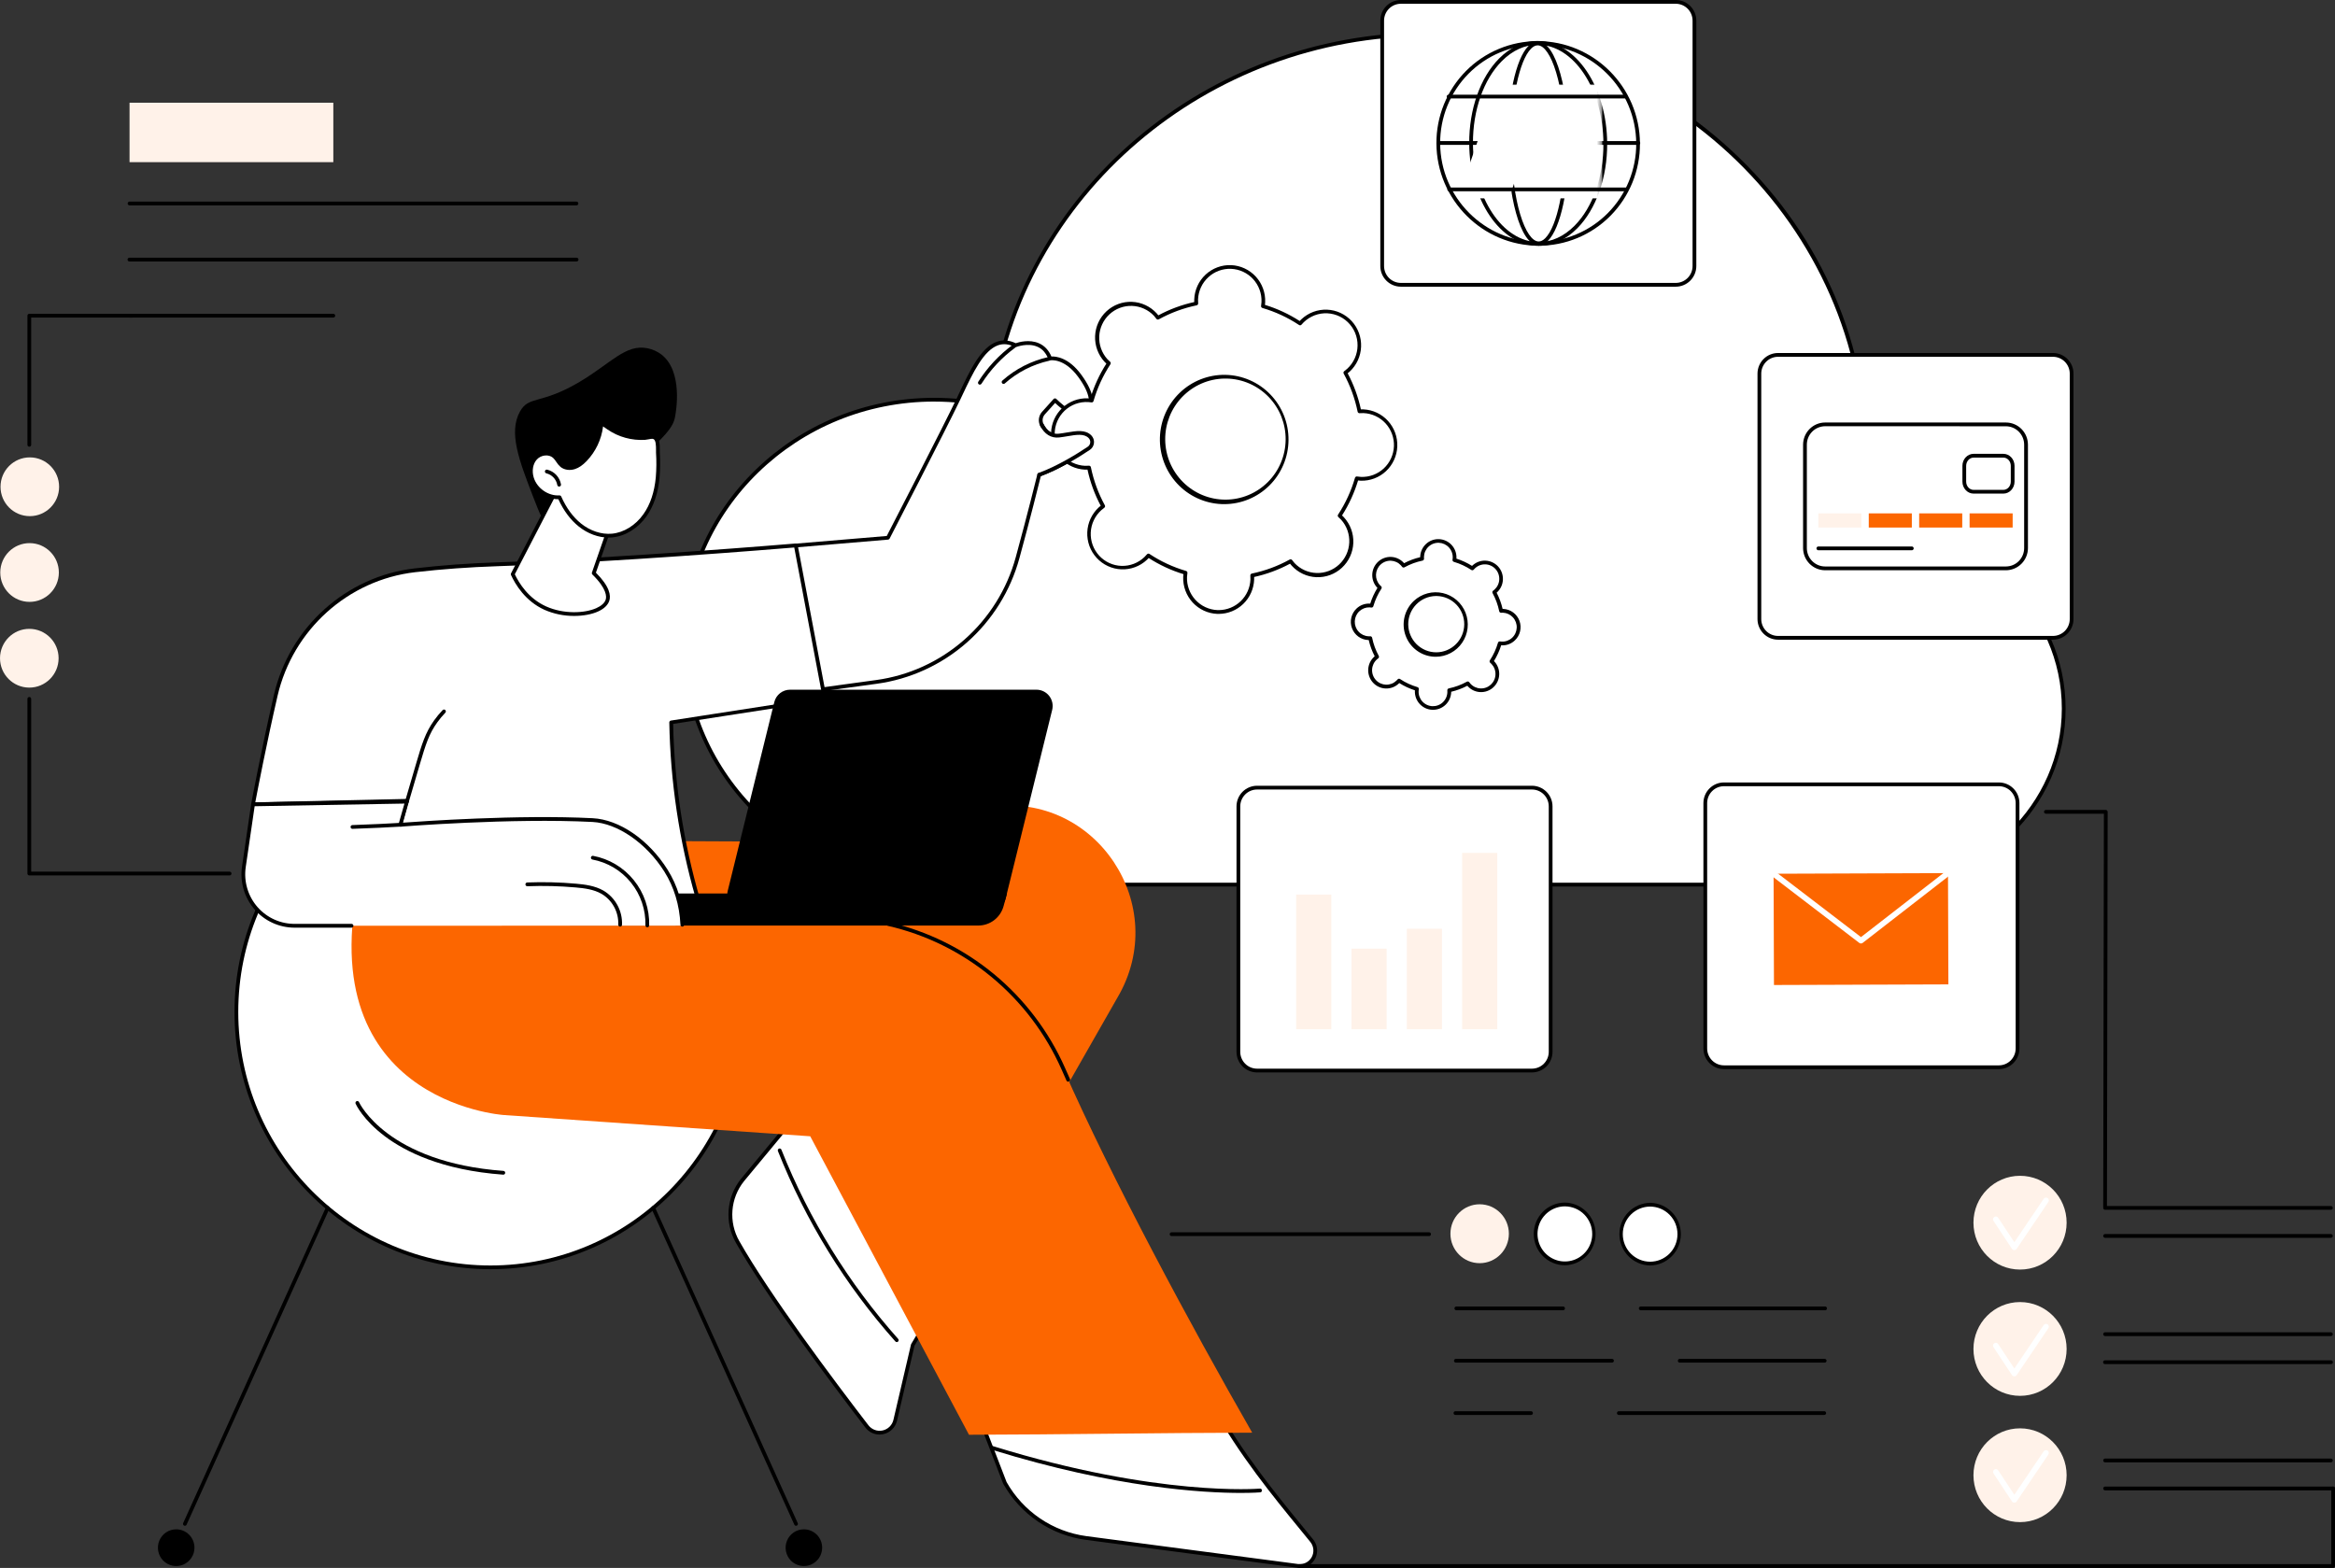
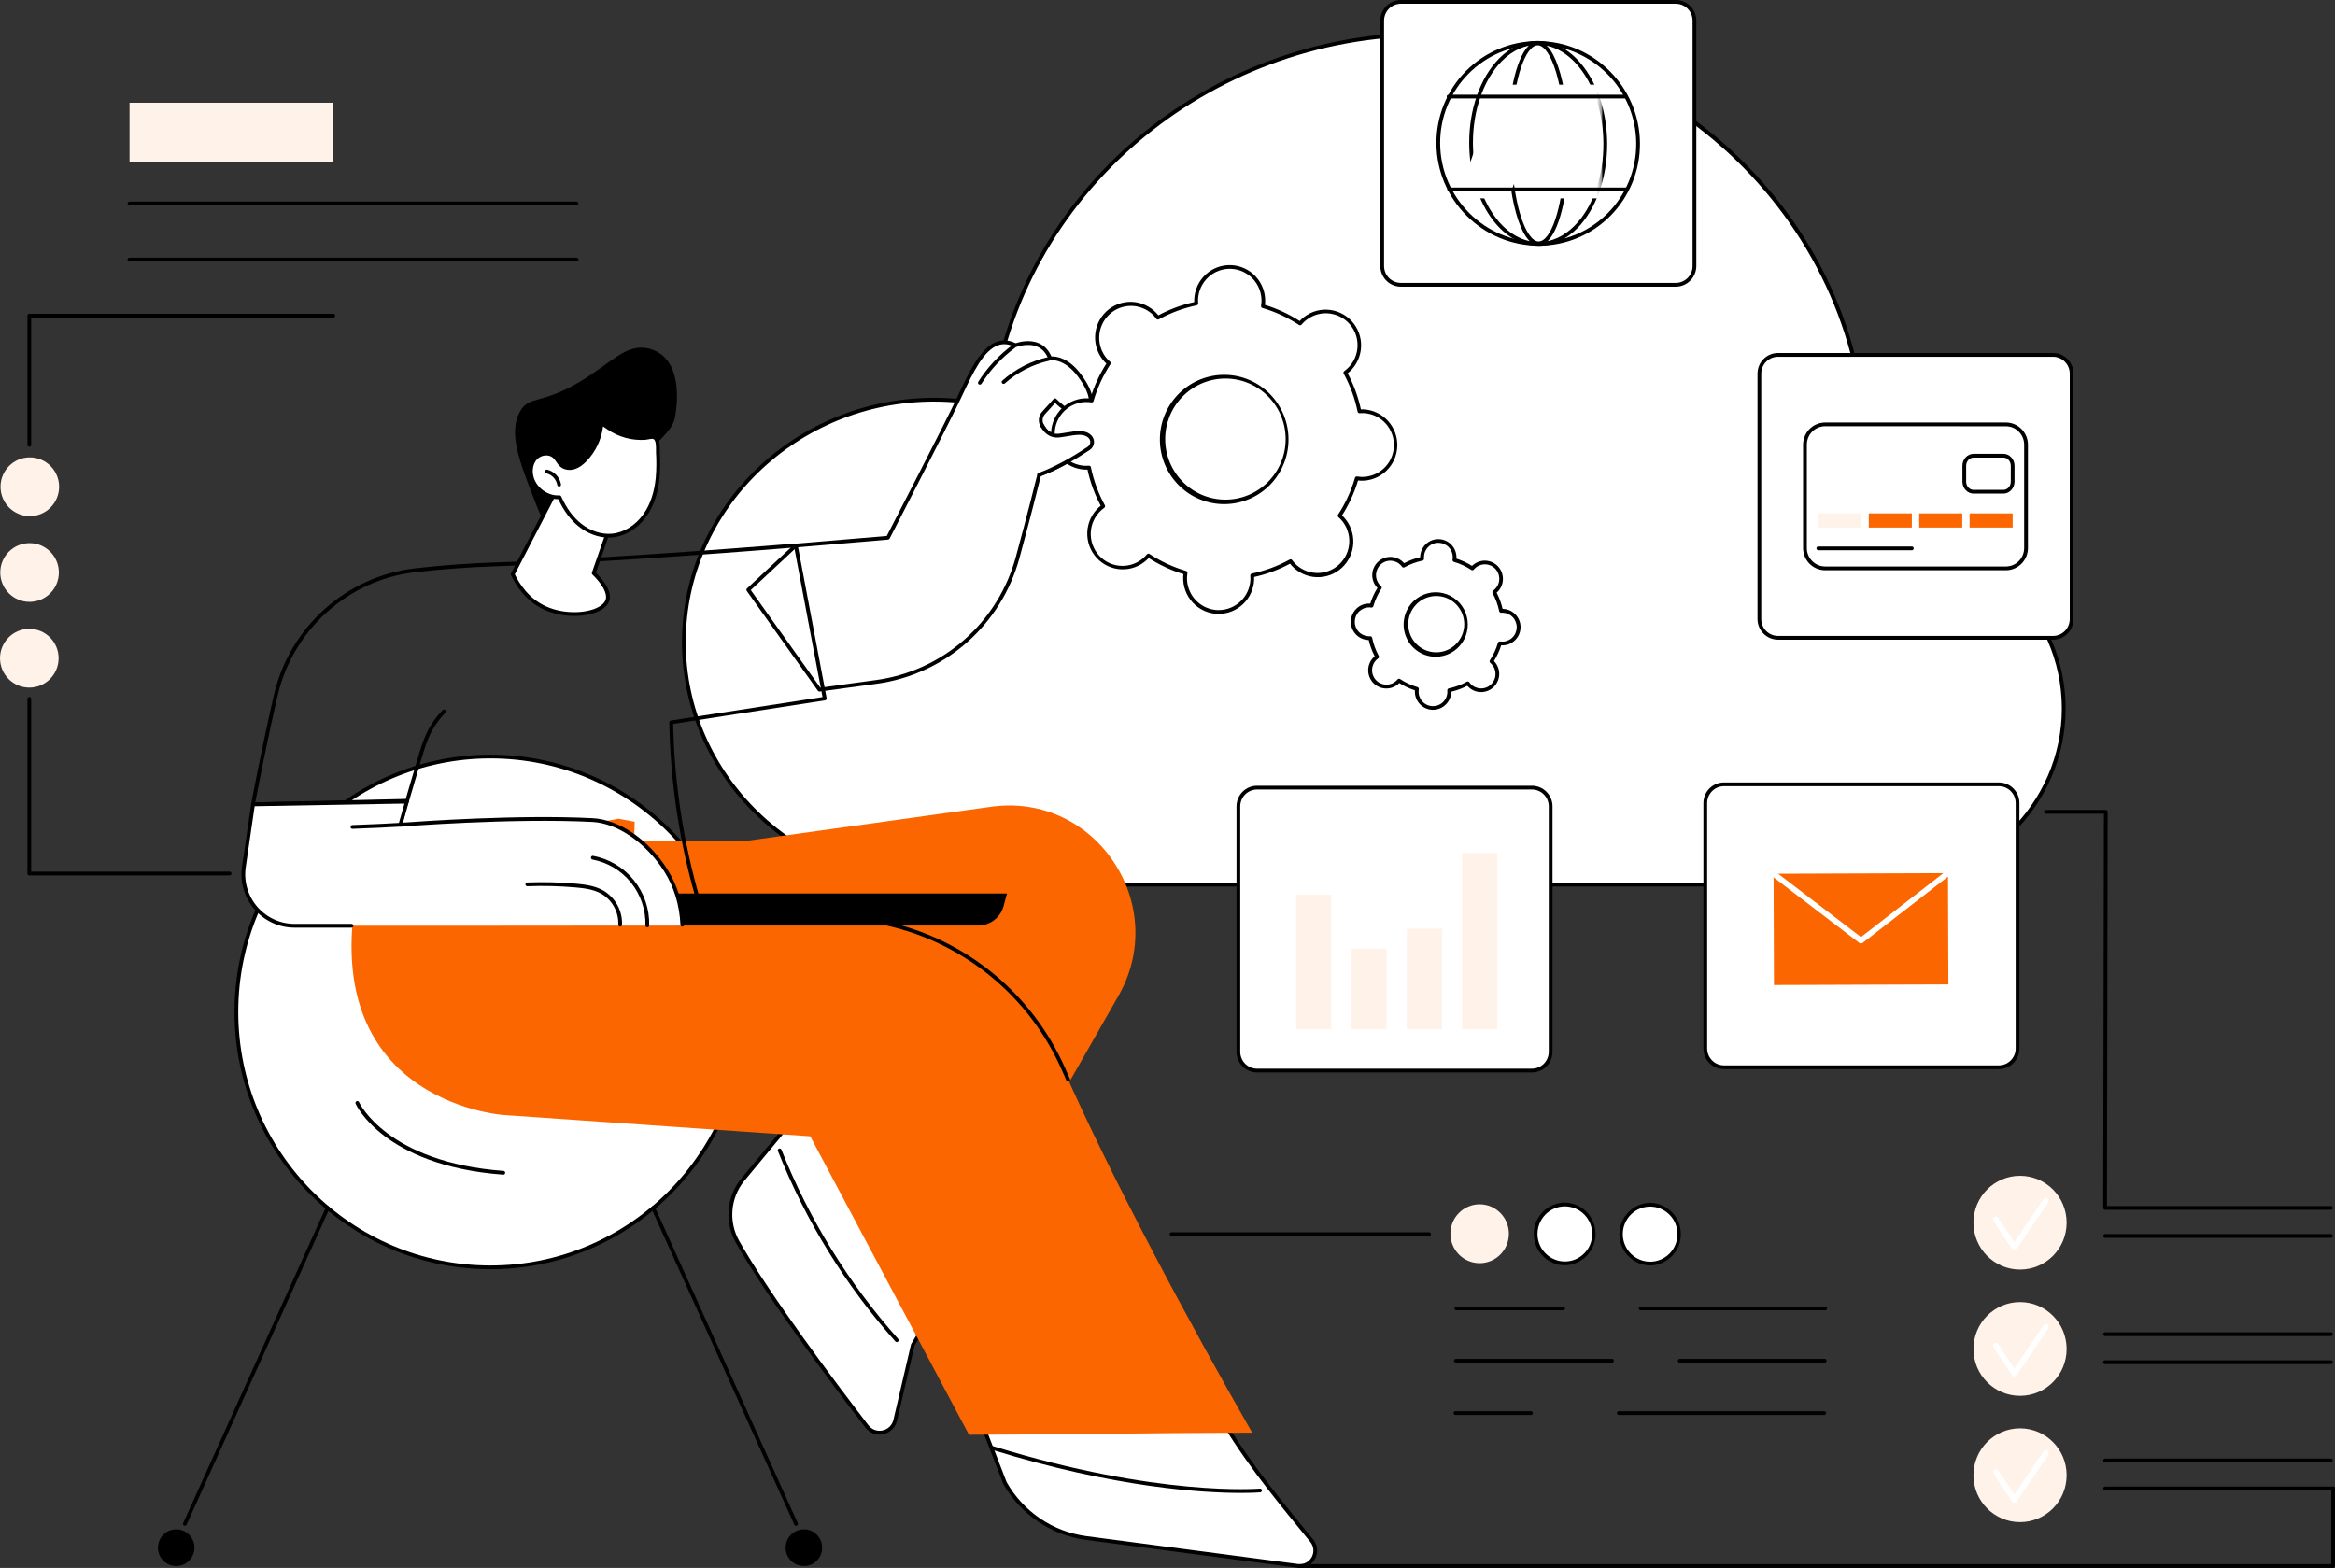
<svg xmlns="http://www.w3.org/2000/svg" width="204" height="137" viewBox="0 0 204 137" fill="none">
  <rect x="0" y="0" width="204" height="137" fill="#333333" stroke="none" />
  <g clip-path="url(#clip0_45_236)">
    <path d="M164.41 46.523C163.759 46.523 163.109 46.561 162.462 46.638C162.852 44.496 163.048 42.323 163.047 40.146C163.047 19.634 145.873 2.998 124.686 2.998C105.132 2.998 88.996 17.166 86.626 35.481C84.985 35.11 83.308 34.923 81.626 34.924C69.544 34.924 59.749 44.409 59.749 56.11C59.749 67.811 69.544 77.296 81.626 77.296H164.41C173.184 77.296 180.298 70.409 180.298 61.91C180.298 53.412 173.184 46.523 164.41 46.523Z" fill="white" />
    <path d="M164.409 77.46H81.626C69.472 77.46 59.584 67.882 59.584 56.109C59.584 44.336 69.47 34.759 81.626 34.759C83.26 34.76 84.89 34.935 86.487 35.283C88.975 16.772 105.365 2.835 124.688 2.835C134.977 2.835 144.651 6.716 151.927 13.765C159.204 20.814 163.213 30.184 163.213 40.151C163.212 42.265 163.029 44.374 162.665 46.455C163.245 46.394 163.828 46.364 164.412 46.364C173.263 46.364 180.464 53.339 180.464 61.914C180.464 70.489 173.261 77.46 164.409 77.46ZM81.626 35.087C69.653 35.087 59.913 44.52 59.913 56.108C59.913 67.696 69.653 77.129 81.626 77.129H164.409C173.08 77.129 180.134 70.3 180.134 61.907C180.134 53.515 173.078 46.687 164.409 46.687C163.765 46.688 163.121 46.726 162.482 46.802C162.456 46.804 162.43 46.801 162.406 46.792C162.382 46.784 162.361 46.769 162.343 46.751C162.325 46.732 162.312 46.709 162.305 46.685C162.298 46.66 162.297 46.634 162.301 46.608C162.688 44.476 162.883 42.313 162.883 40.146C162.883 19.753 145.748 3.164 124.686 3.164C105.467 3.164 89.174 17.067 86.788 35.505C86.785 35.527 86.778 35.549 86.766 35.569C86.754 35.588 86.738 35.605 86.72 35.618C86.701 35.632 86.68 35.641 86.658 35.645C86.635 35.65 86.612 35.65 86.59 35.645C84.961 35.276 83.296 35.089 81.626 35.089V35.087Z" fill="black" />
    <path d="M58.544 104.198C67.212 95.484 67.212 81.354 58.544 72.64C49.875 63.925 35.821 63.925 27.153 72.64C18.484 81.354 18.484 95.484 27.153 104.198C35.821 112.913 49.875 112.913 58.544 104.198Z" fill="white" />
    <path d="M42.849 110.899C30.52 110.899 20.488 100.815 20.488 88.42C20.488 76.025 30.52 65.94 42.849 65.94C55.178 65.94 65.21 76.024 65.21 88.42C65.21 100.816 55.178 110.899 42.849 110.899ZM42.849 66.268C30.7 66.268 20.816 76.206 20.816 88.42C20.816 100.634 30.699 110.573 42.849 110.573C54.999 110.573 64.879 100.633 64.879 88.42C64.879 76.207 54.998 66.268 42.849 66.268Z" fill="black" />
    <path d="M43.978 102.638H43.966C38.565 102.245 35.353 100.592 33.61 99.274C31.706 97.836 31.098 96.504 31.073 96.447C31.062 96.427 31.056 96.405 31.054 96.382C31.052 96.359 31.055 96.337 31.062 96.315C31.069 96.293 31.08 96.274 31.096 96.257C31.111 96.24 31.129 96.227 31.15 96.217C31.17 96.208 31.193 96.203 31.215 96.203C31.238 96.202 31.26 96.207 31.281 96.216C31.302 96.225 31.321 96.238 31.336 96.254C31.352 96.271 31.364 96.29 31.371 96.312C31.395 96.364 33.844 101.571 43.989 102.309C44.031 102.313 44.069 102.333 44.097 102.364C44.124 102.396 44.139 102.437 44.137 102.479C44.136 102.521 44.118 102.561 44.089 102.59C44.059 102.62 44.019 102.637 43.977 102.638H43.978Z" fill="black" />
    <path d="M16.152 133.317C16.128 133.317 16.105 133.312 16.084 133.302C16.045 133.284 16.014 133.25 15.999 133.21C15.983 133.169 15.985 133.124 16.003 133.084L28.477 105.482C28.486 105.462 28.499 105.444 28.514 105.429C28.53 105.414 28.549 105.402 28.569 105.394C28.589 105.386 28.611 105.382 28.633 105.383C28.655 105.383 28.676 105.388 28.696 105.398C28.716 105.407 28.734 105.42 28.749 105.436C28.764 105.452 28.775 105.471 28.782 105.492C28.79 105.512 28.793 105.534 28.792 105.556C28.79 105.578 28.785 105.6 28.775 105.619L16.302 133.22C16.288 133.249 16.267 133.273 16.241 133.29C16.214 133.308 16.183 133.317 16.152 133.317Z" fill="black" />
    <path d="M16.989 135.23C16.99 135.548 16.896 135.858 16.721 136.122C16.545 136.386 16.296 136.592 16.004 136.714C15.713 136.835 15.392 136.867 15.082 136.805C14.772 136.743 14.488 136.591 14.264 136.366C14.041 136.142 13.889 135.856 13.827 135.544C13.765 135.233 13.797 134.91 13.918 134.617C14.039 134.324 14.243 134.073 14.506 133.896C14.768 133.72 15.077 133.626 15.393 133.626C15.816 133.626 16.222 133.795 16.522 134.096C16.821 134.397 16.989 134.805 16.989 135.23Z" fill="black" />
    <path d="M71.829 135.23C71.829 135.548 71.736 135.858 71.561 136.122C71.385 136.386 71.136 136.592 70.844 136.714C70.553 136.835 70.231 136.867 69.922 136.805C69.612 136.743 69.328 136.591 69.104 136.366C68.881 136.142 68.729 135.856 68.667 135.544C68.605 135.233 68.637 134.91 68.758 134.617C68.879 134.324 69.083 134.073 69.346 133.896C69.608 133.72 69.917 133.626 70.233 133.626C70.656 133.626 71.062 133.795 71.362 134.096C71.661 134.397 71.829 134.805 71.829 135.23Z" fill="black" />
    <path d="M69.546 133.317C69.514 133.317 69.483 133.308 69.457 133.29C69.43 133.273 69.41 133.249 69.397 133.22L56.923 105.621C56.913 105.601 56.908 105.58 56.907 105.558C56.905 105.536 56.908 105.514 56.916 105.493C56.923 105.473 56.935 105.454 56.949 105.438C56.964 105.421 56.982 105.408 57.002 105.399C57.022 105.39 57.043 105.385 57.065 105.384C57.087 105.384 57.109 105.387 57.129 105.395C57.149 105.403 57.168 105.415 57.184 105.43C57.2 105.446 57.212 105.464 57.221 105.484L69.695 133.084C69.704 133.104 69.709 133.125 69.71 133.146C69.71 133.168 69.707 133.19 69.699 133.21C69.692 133.23 69.68 133.249 69.665 133.265C69.651 133.28 69.633 133.293 69.613 133.302C69.592 133.312 69.569 133.317 69.546 133.317Z" fill="black" />
    <path d="M71.5 95.109L64.866 103.105C64.266 103.86 63.904 104.779 63.827 105.743C63.751 106.707 63.964 107.672 64.438 108.513C67.124 113.251 72.816 120.833 75.733 124.632C75.895 124.843 76.114 125.004 76.363 125.096C76.612 125.187 76.882 125.206 77.142 125.149C77.401 125.093 77.639 124.963 77.829 124.776C78.018 124.589 78.15 124.351 78.211 124.091L79.745 117.515L81.946 113.78L71.5 95.109Z" fill="white" />
    <path d="M76.838 125.347C76.599 125.347 76.363 125.291 76.149 125.185C75.935 125.078 75.748 124.924 75.604 124.733C72.523 120.721 66.958 113.291 64.296 108.595C63.801 107.726 63.579 106.728 63.658 105.73C63.737 104.732 64.114 103.782 64.738 103.002L71.374 95.002C71.391 94.981 71.412 94.965 71.437 94.955C71.462 94.945 71.488 94.941 71.515 94.943C71.541 94.946 71.567 94.954 71.589 94.969C71.611 94.983 71.63 95.003 71.643 95.026L82.088 113.698C82.103 113.723 82.11 113.752 82.11 113.78C82.11 113.809 82.103 113.838 82.088 113.863L79.9 117.575L78.371 124.127C78.305 124.417 78.158 124.683 77.947 124.892C77.736 125.101 77.47 125.246 77.18 125.308C77.068 125.333 76.953 125.346 76.838 125.347ZM71.476 95.401L64.997 103.214C64.415 103.942 64.064 104.83 63.991 105.761C63.917 106.693 64.125 107.625 64.586 108.436C67.239 113.114 72.793 120.531 75.869 124.532C76.012 124.718 76.205 124.86 76.425 124.941C76.645 125.022 76.884 125.038 77.113 124.988C77.342 124.938 77.552 124.824 77.72 124.658C77.887 124.493 78.004 124.283 78.057 124.054L79.591 117.478C79.595 117.462 79.601 117.446 79.61 117.432L81.763 113.779L71.476 95.401Z" fill="black" />
    <path d="M78.347 117.266C78.324 117.266 78.302 117.261 78.281 117.252C78.259 117.242 78.241 117.229 78.225 117.211C73.862 112.313 70.389 106.682 67.964 100.576C67.956 100.556 67.952 100.534 67.952 100.513C67.953 100.491 67.957 100.47 67.966 100.45C67.974 100.43 67.986 100.412 68.002 100.397C68.017 100.382 68.035 100.37 68.055 100.362C68.075 100.354 68.097 100.35 68.118 100.35C68.14 100.35 68.161 100.355 68.181 100.364C68.201 100.372 68.219 100.384 68.234 100.4C68.249 100.415 68.26 100.434 68.268 100.454C70.68 106.524 74.133 112.122 78.47 116.991C78.491 117.015 78.505 117.044 78.509 117.076C78.514 117.107 78.51 117.139 78.497 117.168C78.484 117.197 78.463 117.222 78.437 117.239C78.41 117.256 78.38 117.266 78.348 117.266H78.347Z" fill="black" />
    <path d="M106.012 122.729H85.154L87.793 129.571C88.524 130.872 89.546 131.984 90.778 132.819C92.009 133.655 93.418 134.191 94.891 134.385L113.387 136.823C114.596 136.982 115.375 135.577 114.606 134.627C112.331 131.818 108.686 127.6 106.012 122.729Z" fill="white" />
    <path d="M113.575 137C113.505 137 113.435 136.995 113.366 136.987L94.87 134.548C93.373 134.348 91.942 133.801 90.689 132.952C89.437 132.102 88.397 130.973 87.651 129.652C87.647 129.645 87.644 129.638 87.641 129.631L85.002 122.789C84.993 122.764 84.989 122.738 84.992 122.712C84.995 122.686 85.004 122.661 85.019 122.639C85.034 122.616 85.054 122.598 85.078 122.585C85.101 122.572 85.128 122.565 85.155 122.564H106.012C106.041 122.564 106.07 122.572 106.095 122.587C106.12 122.602 106.141 122.624 106.155 122.649C108.487 126.896 111.567 130.655 113.816 133.399C114.141 133.794 114.447 134.169 114.733 134.522C114.913 134.744 115.027 135.012 115.061 135.296C115.096 135.58 115.051 135.868 114.929 136.127C114.808 136.386 114.617 136.606 114.377 136.76C114.137 136.914 113.859 136.997 113.575 136.999V137ZM87.943 129.501C88.664 130.775 89.668 131.864 90.877 132.683C92.086 133.501 93.468 134.028 94.913 134.222L113.409 136.659C113.643 136.691 113.882 136.65 114.094 136.544C114.305 136.437 114.48 136.269 114.596 136.061C114.711 135.853 114.762 135.615 114.741 135.378C114.72 135.141 114.628 134.915 114.479 134.731C114.193 134.378 113.883 134.004 113.563 133.608C111.321 130.872 108.255 127.131 105.915 122.893H85.394L87.943 129.501Z" fill="black" />
    <path d="M86.596 70.491L64.842 73.523L48.734 73.448C45.996 83.263 77.653 86.979 77.653 86.979C74.517 90.573 71.382 94.168 68.247 97.765C74.871 100.932 80.028 106.54 82.651 113.426C87.644 104.671 92.638 95.916 97.63 87.16C102.349 79.152 95.769 69.213 86.596 70.491Z" fill="#FC6600" />
    <path d="M109.399 125.182C103.963 115.695 97.131 102.991 92.891 93.37C91.125 89.361 88.215 85.969 84.529 83.625C80.844 81.28 76.549 80.088 72.19 80.199L55.19 80.628L55.449 71.801L54.024 71.539L31.662 75.679C26.514 96.261 43.992 97.425 43.992 97.425C44.484 97.456 70.786 99.284 70.786 99.284L84.657 125.364C92.607 125.348 101.45 125.197 109.399 125.182Z" fill="#FC6600" />
    <path d="M93.325 94.515C93.293 94.515 93.263 94.506 93.236 94.489C93.21 94.472 93.189 94.447 93.176 94.418C93.027 94.088 92.882 93.76 92.74 93.436C91.352 90.304 89.257 87.54 86.622 85.363C83.987 83.186 80.883 81.655 77.557 80.894C77.515 80.884 77.478 80.857 77.455 80.82C77.432 80.783 77.425 80.738 77.435 80.696C77.445 80.653 77.471 80.616 77.508 80.593C77.545 80.57 77.59 80.563 77.632 80.573C81.007 81.345 84.157 82.898 86.832 85.107C89.506 87.316 91.633 90.121 93.042 93.299C93.184 93.623 93.329 93.949 93.478 94.279C93.489 94.304 93.494 94.332 93.492 94.359C93.49 94.387 93.481 94.413 93.466 94.436C93.451 94.459 93.431 94.478 93.407 94.492C93.383 94.505 93.356 94.511 93.329 94.511L93.325 94.515Z" fill="black" />
    <path d="M108.395 130.447C105.154 130.447 97.462 130.018 86.677 126.677C86.655 126.672 86.635 126.662 86.617 126.648C86.599 126.635 86.584 126.618 86.573 126.598C86.562 126.579 86.556 126.557 86.553 126.535C86.551 126.513 86.553 126.49 86.559 126.469C86.566 126.447 86.577 126.428 86.591 126.411C86.606 126.394 86.623 126.38 86.643 126.37C86.663 126.36 86.685 126.354 86.707 126.353C86.729 126.352 86.752 126.355 86.772 126.363C101.151 130.816 109.984 130.076 110.071 130.068C110.093 130.065 110.115 130.067 110.136 130.073C110.157 130.079 110.177 130.089 110.194 130.103C110.211 130.117 110.225 130.134 110.235 130.154C110.246 130.173 110.252 130.194 110.254 130.216C110.256 130.238 110.254 130.26 110.247 130.281C110.24 130.302 110.23 130.322 110.215 130.338C110.201 130.355 110.184 130.369 110.164 130.379C110.145 130.388 110.123 130.394 110.101 130.396C110.08 130.398 109.492 130.447 108.395 130.447Z" fill="black" />
    <path d="M65.375 51.537L69.525 47.665L77.577 46.991C77.577 46.991 82.492 37.487 83.77 34.803C85.047 32.118 86.376 28.992 88.731 30.169C88.731 30.169 90.965 29.27 91.749 31.326C91.749 31.326 93.039 31.074 94.336 32.843C95.632 34.611 95.467 35.627 94.807 36.271C94.147 36.914 92.171 34.976 92.171 34.976L91.166 36.092C91.04 36.229 90.958 36.401 90.931 36.586C90.905 36.77 90.934 36.959 91.017 37.126C91.256 37.598 91.711 38.152 92.516 38.06C93.604 37.935 94.633 37.558 95.225 38.161C95.292 38.23 95.344 38.314 95.376 38.406C95.407 38.497 95.418 38.595 95.408 38.692C95.398 38.788 95.367 38.881 95.317 38.964C95.267 39.047 95.199 39.118 95.119 39.172C94.3 39.723 92.522 40.845 90.789 41.481C90.789 41.481 89.941 44.92 88.902 48.722C88.129 51.55 86.546 54.087 84.35 56.019C82.154 57.95 79.442 59.19 76.552 59.585L71.588 60.264L65.375 51.537Z" fill="white" />
    <path d="M71.591 60.428C71.564 60.428 71.539 60.422 71.516 60.41C71.492 60.398 71.472 60.381 71.457 60.359L65.242 51.633C65.218 51.6 65.208 51.56 65.212 51.52C65.216 51.48 65.234 51.444 65.263 51.416L69.413 47.544C69.44 47.519 69.475 47.504 69.511 47.501L77.473 46.832C77.954 45.902 82.422 37.25 83.622 34.729L83.807 34.337C84.736 32.374 85.695 30.345 87.103 29.855C87.624 29.676 88.171 29.72 88.741 29.988C89.001 29.898 89.932 29.626 90.768 29.994C91.252 30.207 91.619 30.593 91.856 31.148C92.239 31.131 93.357 31.223 94.469 32.742C95.645 34.347 95.793 35.538 94.923 36.387C94.253 37.042 92.711 35.708 92.181 35.21L91.287 36.203C91.185 36.315 91.118 36.457 91.097 36.608C91.075 36.76 91.1 36.914 91.167 37.051C91.483 37.677 91.932 37.959 92.502 37.896C92.742 37.868 92.982 37.828 93.213 37.789C94.043 37.649 94.828 37.517 95.346 38.045C95.431 38.132 95.495 38.236 95.535 38.351C95.575 38.465 95.589 38.587 95.577 38.708C95.564 38.829 95.525 38.946 95.463 39.05C95.4 39.154 95.315 39.242 95.214 39.309C94.338 39.897 92.629 40.968 90.931 41.605C90.794 42.159 90.003 45.333 89.064 48.765C88.285 51.626 86.685 54.193 84.465 56.146C82.245 58.099 79.502 59.352 76.578 59.748L71.614 60.427L71.591 60.428ZM65.592 51.558L71.666 60.087L76.533 59.422C79.392 59.034 82.075 57.808 84.247 55.897C86.418 53.987 87.983 51.476 88.745 48.678C89.772 44.922 90.623 41.476 90.631 41.441C90.637 41.415 90.65 41.391 90.668 41.371C90.686 41.351 90.708 41.336 90.734 41.327C92.427 40.705 94.151 39.624 95.029 39.035C95.09 38.994 95.141 38.94 95.179 38.877C95.216 38.815 95.24 38.744 95.247 38.672C95.254 38.599 95.246 38.527 95.222 38.458C95.198 38.39 95.16 38.328 95.109 38.276C94.711 37.87 94.04 37.983 93.265 38.114C93.029 38.153 92.785 38.195 92.536 38.223C91.838 38.305 91.246 37.94 90.872 37.201C90.775 37.004 90.739 36.782 90.769 36.565C90.8 36.347 90.894 36.143 91.042 35.981L92.048 34.863C92.063 34.847 92.081 34.834 92.1 34.824C92.121 34.815 92.142 34.81 92.164 34.809C92.186 34.808 92.208 34.811 92.229 34.819C92.25 34.827 92.268 34.84 92.284 34.856C93.058 35.613 94.316 36.515 94.691 36.15C95.423 35.437 95.263 34.386 94.202 32.938C92.982 31.273 91.791 31.482 91.779 31.485C91.741 31.493 91.702 31.486 91.668 31.468C91.635 31.449 91.609 31.419 91.595 31.383C91.392 30.854 91.074 30.484 90.635 30.297C89.796 29.927 88.8 30.315 88.789 30.32C88.768 30.328 88.745 30.331 88.722 30.331C88.699 30.329 88.677 30.324 88.656 30.314C88.141 30.055 87.667 30.008 87.208 30.164C85.931 30.608 85.001 32.574 84.102 34.475L83.916 34.868C82.65 37.525 77.77 46.967 77.721 47.062C77.708 47.087 77.689 47.108 77.666 47.123C77.643 47.138 77.616 47.148 77.589 47.15L69.593 47.824L65.592 51.558Z" fill="black" />
    <path d="M87.678 33.545C87.645 33.545 87.612 33.535 87.585 33.516C87.558 33.497 87.537 33.471 87.525 33.439C87.514 33.408 87.511 33.374 87.519 33.342C87.527 33.309 87.545 33.28 87.569 33.258C88.714 32.239 90.098 31.53 91.59 31.199C91.633 31.189 91.678 31.196 91.715 31.219C91.752 31.242 91.778 31.279 91.788 31.322C91.798 31.365 91.79 31.41 91.767 31.447C91.744 31.484 91.707 31.511 91.665 31.52C90.226 31.839 88.891 32.522 87.787 33.504C87.757 33.531 87.718 33.546 87.678 33.545Z" fill="black" />
    <path d="M85.605 33.609C85.574 33.609 85.543 33.6 85.517 33.583C85.481 33.559 85.456 33.523 85.447 33.481C85.438 33.439 85.445 33.395 85.467 33.358C86.268 32.099 87.294 31 88.494 30.117C88.529 30.091 88.573 30.08 88.616 30.087C88.659 30.094 88.697 30.117 88.723 30.152C88.749 30.188 88.76 30.232 88.753 30.275C88.746 30.318 88.723 30.357 88.688 30.383C87.521 31.241 86.522 32.311 85.743 33.536C85.728 33.559 85.708 33.577 85.683 33.59C85.659 33.603 85.632 33.609 85.605 33.609Z" fill="black" />
-     <path d="M69.525 47.665L72.057 61.045L58.642 63.123C58.735 68.366 59.525 73.573 60.988 78.607C51.996 78.325 42.44 77.88 33.447 77.599L35.539 69.975L22.107 70.283C22.107 70.283 22.968 65.647 24.088 60.786C24.745 57.924 26.266 55.335 28.442 53.376C30.619 51.416 33.346 50.181 36.248 49.84C38.34 49.596 40.751 49.401 43.459 49.311C54.197 48.961 69.525 47.665 69.525 47.665Z" fill="white" />
    <path d="M60.988 78.769H60.983C56.486 78.628 51.771 78.443 47.212 78.265C42.652 78.087 37.938 77.902 33.442 77.761C33.417 77.76 33.393 77.754 33.371 77.742C33.349 77.731 33.33 77.714 33.316 77.694C33.301 77.674 33.291 77.651 33.286 77.626C33.282 77.602 33.283 77.576 33.289 77.552L35.322 70.141L22.109 70.44C22.084 70.441 22.06 70.436 22.038 70.426C22.016 70.416 21.996 70.401 21.98 70.382C21.964 70.364 21.953 70.341 21.947 70.318C21.94 70.294 21.939 70.269 21.944 70.245C21.953 70.199 22.819 65.55 23.927 60.737C25.292 54.81 30.235 50.361 36.227 49.664C38.55 49.395 40.98 49.215 43.45 49.136C54.064 48.785 69.357 47.502 69.513 47.489C69.554 47.485 69.594 47.497 69.626 47.522C69.658 47.546 69.68 47.582 69.688 47.622L72.219 61.002C72.223 61.024 72.223 61.047 72.218 61.068C72.213 61.09 72.204 61.11 72.192 61.128C72.179 61.146 72.163 61.161 72.144 61.173C72.126 61.185 72.105 61.193 72.083 61.196L58.81 63.252C58.916 68.432 59.703 73.574 61.149 78.547C61.157 78.571 61.158 78.597 61.153 78.622C61.149 78.647 61.139 78.671 61.123 78.692C61.108 78.712 61.088 78.728 61.066 78.74C61.043 78.751 61.018 78.757 60.992 78.757L60.988 78.769ZM33.659 77.439C38.092 77.579 42.732 77.76 47.222 77.936C51.712 78.112 56.338 78.293 60.766 78.433C59.338 73.454 58.568 68.307 58.474 63.126C58.474 63.086 58.488 63.047 58.513 63.017C58.539 62.986 58.575 62.966 58.614 62.96L71.861 60.908L69.391 47.838C67.788 47.971 53.525 49.141 43.462 49.473C41 49.554 38.579 49.731 36.265 49.997C30.41 50.677 25.581 55.025 24.245 60.818C23.269 65.055 22.481 69.168 22.303 70.107L35.535 69.808C35.56 69.808 35.585 69.814 35.608 69.826C35.63 69.836 35.651 69.852 35.667 69.871C35.683 69.892 35.694 69.915 35.699 69.941C35.703 69.966 35.702 69.992 35.695 70.017L33.659 77.439Z" fill="black" />
    <path d="M35.552 70.206C35.536 70.206 35.521 70.204 35.507 70.199C35.486 70.193 35.466 70.183 35.45 70.17C35.433 70.156 35.419 70.139 35.408 70.121C35.398 70.102 35.392 70.081 35.389 70.059C35.387 70.038 35.389 70.016 35.395 69.995C35.559 69.428 35.896 68.273 36.358 66.71C36.854 65.032 37.154 64.019 37.936 62.932C38.156 62.625 38.397 62.335 38.657 62.062C38.671 62.044 38.688 62.028 38.709 62.016C38.729 62.005 38.751 61.998 38.775 61.996C38.798 61.993 38.821 61.996 38.843 62.004C38.865 62.012 38.885 62.024 38.902 62.04C38.919 62.056 38.932 62.076 38.941 62.097C38.95 62.119 38.954 62.142 38.953 62.166C38.952 62.189 38.947 62.212 38.936 62.233C38.926 62.254 38.911 62.272 38.893 62.287C38.644 62.549 38.413 62.828 38.201 63.122C37.483 64.121 37.213 64.972 36.672 66.801C36.21 68.359 35.874 69.517 35.709 70.084C35.7 70.119 35.679 70.15 35.651 70.172C35.623 70.194 35.588 70.206 35.552 70.206Z" fill="black" />
    <path d="M85.465 80.871H49.779V79.791C49.779 79.334 49.96 78.896 50.281 78.573C50.602 78.25 51.038 78.069 51.492 78.069H87.975L87.682 79.162C87.551 79.653 87.263 80.086 86.862 80.395C86.461 80.704 85.97 80.871 85.465 80.871Z" fill="black" />
-     <path d="M86.483 79.604H64.953C64.739 79.604 64.527 79.555 64.334 79.46C64.141 79.366 63.971 79.228 63.839 79.058C63.707 78.888 63.614 78.69 63.569 78.479C63.525 78.268 63.528 78.049 63.579 77.84L67.648 61.345C67.724 61.036 67.901 60.762 68.15 60.566C68.399 60.37 68.706 60.264 69.022 60.264H90.552C90.767 60.264 90.978 60.313 91.171 60.408C91.365 60.503 91.534 60.64 91.666 60.81C91.798 60.98 91.89 61.178 91.935 61.389C91.98 61.601 91.977 61.819 91.925 62.029L87.856 78.524C87.78 78.832 87.603 79.106 87.355 79.302C87.106 79.498 86.799 79.604 86.483 79.604Z" fill="black" />
    <path d="M22.106 70.283L21.307 75.739C21.213 76.386 21.259 77.046 21.444 77.672C21.629 78.299 21.948 78.877 22.377 79.368C22.807 79.858 23.338 80.248 23.933 80.511C24.529 80.774 25.174 80.904 25.824 80.891L59.616 80.879C59.57 79.747 59.325 77.885 58.178 76.062C56.457 73.327 53.859 71.759 51.774 71.652C44.64 71.286 34.976 72.062 34.976 72.062L35.551 70.041L22.106 70.283Z" fill="white" />
    <path d="M25.73 81.056C25.065 81.055 24.407 80.911 23.802 80.632C23.196 80.353 22.658 79.947 22.223 79.44C21.788 78.933 21.466 78.338 21.28 77.696C21.094 77.053 21.048 76.377 21.145 75.715L21.943 70.259C21.949 70.221 21.968 70.185 21.997 70.159C22.026 70.134 22.064 70.119 22.103 70.118L35.549 69.877C35.574 69.877 35.599 69.883 35.623 69.894C35.646 69.905 35.666 69.921 35.682 69.941C35.698 69.962 35.708 69.985 35.713 70.01C35.718 70.036 35.717 70.062 35.71 70.086L35.2 71.883C36.725 71.769 45.335 71.161 51.782 71.492C54.112 71.611 56.676 73.371 58.316 75.977C59.196 77.376 59.688 78.994 59.775 80.784C59.777 80.806 59.775 80.829 59.768 80.85C59.761 80.871 59.75 80.891 59.736 80.908C59.721 80.925 59.703 80.938 59.684 80.948C59.664 80.958 59.642 80.963 59.62 80.965C59.598 80.966 59.575 80.962 59.555 80.954C59.534 80.947 59.515 80.935 59.499 80.919C59.483 80.904 59.47 80.885 59.461 80.865C59.453 80.844 59.448 80.822 59.448 80.8C59.363 79.068 58.889 77.506 58.039 76.153C56.475 73.674 53.958 71.933 51.766 71.82C44.725 71.459 35.086 72.222 34.99 72.23C34.964 72.232 34.938 72.227 34.913 72.217C34.889 72.207 34.867 72.19 34.85 72.17C34.834 72.149 34.822 72.125 34.817 72.099C34.812 72.073 34.813 72.046 34.82 72.02L35.334 70.214L22.247 70.446L21.469 75.762C21.378 76.385 21.423 77.02 21.601 77.624C21.779 78.228 22.086 78.785 22.5 79.258C22.914 79.73 23.426 80.106 23.999 80.359C24.573 80.613 25.194 80.737 25.821 80.724H30.713C30.756 80.724 30.798 80.742 30.829 80.773C30.86 80.803 30.877 80.845 30.877 80.889C30.877 80.933 30.86 80.975 30.829 81.006C30.798 81.037 30.756 81.054 30.713 81.054H25.825L25.73 81.056Z" fill="black" />
    <path d="M30.779 72.421C30.738 72.418 30.7 72.4 30.672 72.37C30.644 72.34 30.628 72.301 30.628 72.26C30.627 72.219 30.641 72.179 30.668 72.148C30.695 72.118 30.733 72.098 30.773 72.093L33.123 71.997C33.551 71.978 33.867 71.959 34.191 71.941C34.482 71.924 34.778 71.906 35.159 71.889C35.203 71.888 35.245 71.903 35.276 71.933C35.308 71.962 35.328 72.003 35.33 72.046C35.331 72.068 35.328 72.089 35.32 72.11C35.313 72.13 35.302 72.148 35.287 72.164C35.273 72.18 35.255 72.193 35.236 72.202C35.217 72.212 35.196 72.217 35.174 72.218C34.791 72.236 34.497 72.253 34.206 72.269C33.882 72.289 33.563 72.308 33.132 72.326C32.347 72.359 31.564 72.391 30.782 72.422L30.779 72.421Z" fill="black" />
    <path d="M54.18 80.966H54.171C54.149 80.965 54.128 80.96 54.109 80.951C54.089 80.941 54.072 80.928 54.057 80.912C54.043 80.896 54.032 80.877 54.025 80.857C54.018 80.837 54.015 80.815 54.016 80.793C54.038 80.253 53.912 79.716 53.654 79.241C53.396 78.766 53.014 78.371 52.549 78.098C51.868 77.71 51.065 77.611 50.3 77.542C48.895 77.417 47.484 77.382 46.075 77.436C46.053 77.438 46.032 77.434 46.011 77.427C45.991 77.419 45.973 77.408 45.957 77.393C45.941 77.379 45.928 77.361 45.919 77.341C45.91 77.321 45.906 77.3 45.905 77.278C45.904 77.257 45.907 77.235 45.915 77.215C45.922 77.195 45.934 77.176 45.948 77.16C45.963 77.144 45.98 77.131 46 77.122C46.019 77.113 46.041 77.108 46.062 77.107C47.485 77.052 48.91 77.088 50.329 77.214C51.094 77.283 51.972 77.391 52.712 77.813C53.229 78.117 53.654 78.557 53.941 79.085C54.229 79.613 54.368 80.21 54.343 80.812C54.341 80.854 54.322 80.893 54.292 80.922C54.261 80.95 54.221 80.966 54.18 80.966Z" fill="black" />
    <path d="M56.55 81.025H56.547C56.525 81.024 56.504 81.019 56.484 81.01C56.465 81 56.447 80.987 56.432 80.971C56.418 80.955 56.407 80.937 56.399 80.916C56.392 80.896 56.389 80.874 56.389 80.853C56.423 79.496 55.975 78.172 55.125 77.118C54.275 76.064 53.079 75.349 51.752 75.102C51.711 75.092 51.676 75.067 51.653 75.032C51.63 74.996 51.622 74.954 51.629 74.912C51.637 74.871 51.66 74.834 51.694 74.809C51.728 74.784 51.77 74.773 51.811 74.779C53.215 75.04 54.48 75.796 55.38 76.911C56.279 78.026 56.753 79.427 56.717 80.862C56.717 80.883 56.712 80.905 56.704 80.925C56.695 80.945 56.683 80.963 56.668 80.978C56.652 80.993 56.634 81.005 56.614 81.013C56.593 81.021 56.572 81.025 56.55 81.025Z" fill="black" />
    <path d="M104.505 26.16C104.5 26.28 104.503 26.4 104.513 26.52C103.341 26.763 102.212 27.182 101.163 27.762C100.928 27.436 100.63 27.162 100.286 26.956C99.942 26.75 99.56 26.617 99.163 26.565C98.767 26.513 98.364 26.543 97.979 26.653C97.594 26.763 97.236 26.951 96.926 27.206C96.616 27.46 96.361 27.775 96.177 28.132C95.993 28.489 95.883 28.88 95.854 29.281C95.825 29.683 95.879 30.085 96.01 30.465C96.142 30.845 96.35 31.194 96.62 31.49C96.701 31.577 96.787 31.66 96.879 31.737C96.22 32.744 95.715 33.844 95.379 35.002C94.984 34.936 94.579 34.953 94.19 35.051C93.801 35.149 93.436 35.326 93.117 35.572C92.799 35.817 92.534 36.125 92.339 36.477C92.143 36.829 92.022 37.218 91.981 37.619C91.941 38.02 91.983 38.425 92.104 38.81C92.225 39.194 92.424 39.549 92.687 39.854C92.95 40.158 93.272 40.405 93.634 40.579C93.996 40.754 94.389 40.852 94.79 40.867C94.909 40.871 95.028 40.868 95.147 40.858C95.388 42.038 95.802 43.175 96.378 44.232C96.281 44.301 96.188 44.376 96.1 44.456C95.528 44.987 95.188 45.726 95.157 46.508C95.126 47.291 95.405 48.054 95.933 48.63C96.462 49.206 97.196 49.547 97.974 49.579C98.753 49.61 99.512 49.329 100.085 48.798C100.172 48.717 100.254 48.63 100.331 48.538C101.332 49.2 102.426 49.709 103.577 50.045C103.557 50.164 103.545 50.283 103.539 50.403C103.518 50.793 103.575 51.184 103.705 51.553C103.836 51.921 104.038 52.26 104.3 52.549C104.562 52.838 104.879 53.072 105.232 53.237C105.584 53.402 105.966 53.495 106.355 53.511C106.744 53.527 107.132 53.464 107.496 53.328C107.861 53.192 108.195 52.984 108.479 52.717C108.763 52.449 108.992 52.128 109.151 51.771C109.311 51.414 109.399 51.029 109.409 50.638C109.413 50.519 109.41 50.398 109.399 50.279C110.574 50.036 111.706 49.617 112.756 49.035C112.825 49.133 112.9 49.227 112.98 49.316C113.508 49.891 114.243 50.232 115.022 50.264C115.8 50.295 116.56 50.014 117.133 49.483C117.705 48.951 118.045 48.212 118.076 47.429C118.107 46.647 117.827 45.883 117.299 45.307C117.217 45.22 117.131 45.137 117.039 45.06C117.699 44.054 118.204 42.954 118.538 41.796C118.656 41.816 118.775 41.829 118.894 41.834C119.655 41.838 120.389 41.545 120.939 41.016C121.49 40.486 121.815 39.763 121.845 38.998C121.875 38.233 121.609 37.486 121.102 36.914C120.595 36.343 119.887 35.991 119.127 35.934C119.008 35.931 118.889 35.934 118.77 35.944C118.529 34.762 118.113 33.623 117.535 32.566C117.632 32.496 117.725 32.421 117.813 32.341C118.097 32.078 118.326 31.761 118.488 31.409C118.65 31.057 118.741 30.676 118.757 30.289C118.772 29.901 118.712 29.514 118.578 29.15C118.445 28.786 118.242 28.452 117.98 28.167C117.719 27.882 117.404 27.651 117.053 27.489C116.703 27.326 116.325 27.234 115.939 27.218C115.553 27.203 115.169 27.264 114.807 27.398C114.444 27.532 114.112 27.736 113.828 27.999C113.741 28.081 113.659 28.168 113.583 28.259C112.582 27.597 111.488 27.089 110.337 26.752C110.356 26.634 110.369 26.515 110.375 26.395C110.395 26.005 110.339 25.614 110.208 25.246C110.077 24.877 109.875 24.539 109.613 24.25C109.351 23.961 109.034 23.727 108.682 23.562C108.329 23.396 107.948 23.303 107.559 23.288C107.17 23.272 106.782 23.334 106.418 23.47C106.053 23.607 105.719 23.814 105.435 24.081C105.151 24.349 104.922 24.67 104.762 25.026C104.603 25.383 104.515 25.768 104.505 26.159V26.16ZM112.408 38.618C112.364 39.702 112.002 40.748 111.367 41.625C110.732 42.502 109.853 43.17 108.841 43.544C107.828 43.919 106.728 43.983 105.679 43.729C104.631 43.474 103.68 42.913 102.949 42.116C102.217 41.319 101.737 40.322 101.569 39.251C101.401 38.179 101.553 37.082 102.006 36.098C102.458 35.113 103.191 34.286 104.111 33.72C105.031 33.154 106.098 32.875 107.176 32.918C108.621 32.977 109.985 33.61 110.966 34.679C111.947 35.748 112.466 37.165 112.408 38.618Z" fill="white" />
    <path d="M106.477 53.64C106.435 53.64 106.394 53.64 106.351 53.64C105.529 53.606 104.753 53.246 104.195 52.639C103.636 52.031 103.341 51.225 103.372 50.399C103.372 50.324 103.382 50.249 103.393 50.166C102.321 49.839 101.3 49.364 100.357 48.756C100.302 48.817 100.248 48.872 100.193 48.922C99.894 49.2 99.543 49.416 99.161 49.557C98.779 49.699 98.373 49.763 97.966 49.746C97.559 49.73 97.159 49.633 96.789 49.461C96.419 49.29 96.087 49.046 95.811 48.745C95.535 48.444 95.32 48.092 95.179 47.708C95.039 47.323 94.975 46.915 94.991 46.506C95.007 46.097 95.104 45.695 95.275 45.323C95.446 44.951 95.688 44.617 95.987 44.339C96.041 44.289 96.1 44.239 96.165 44.19C95.637 43.197 95.248 42.135 95.01 41.035C94.928 41.035 94.851 41.039 94.777 41.035C93.96 40.995 93.192 40.632 92.64 40.025C92.088 39.418 91.796 38.617 91.829 37.795C91.862 36.974 92.216 36.198 92.814 35.638C93.413 35.077 94.207 34.777 95.025 34.803C95.099 34.803 95.174 34.812 95.257 34.822C95.582 33.745 96.053 32.718 96.659 31.77C96.598 31.714 96.543 31.66 96.493 31.606C95.936 30.997 95.642 30.192 95.675 29.366C95.707 28.54 96.065 27.76 96.668 27.199C96.967 26.921 97.318 26.705 97.7 26.563C98.082 26.422 98.489 26.357 98.896 26.374C99.303 26.39 99.703 26.487 100.072 26.659C100.442 26.83 100.774 27.074 101.051 27.375C101.101 27.429 101.15 27.488 101.2 27.553C102.187 27.022 103.242 26.631 104.336 26.392C104.336 26.309 104.336 26.231 104.336 26.158C104.369 25.332 104.727 24.553 105.331 23.992C105.935 23.431 106.736 23.134 107.558 23.167C108.38 23.2 109.155 23.56 109.713 24.168C110.271 24.775 110.566 25.58 110.533 26.407C110.533 26.481 110.524 26.556 110.514 26.64C111.585 26.967 112.606 27.441 113.548 28.049C113.604 27.988 113.658 27.934 113.712 27.884C114.011 27.606 114.362 27.39 114.744 27.248C115.127 27.107 115.533 27.042 115.94 27.058C116.347 27.075 116.747 27.172 117.117 27.343C117.486 27.515 117.819 27.759 118.095 28.059C118.652 28.668 118.946 29.474 118.913 30.3C118.88 31.126 118.523 31.905 117.919 32.467C117.865 32.517 117.807 32.566 117.741 32.617C118.269 33.609 118.658 34.671 118.896 35.77C118.979 35.77 119.056 35.77 119.129 35.77C119.945 35.811 120.713 36.174 121.265 36.781C121.817 37.387 122.108 38.188 122.075 39.01C122.043 39.831 121.689 40.606 121.091 41.167C120.493 41.727 119.699 42.028 118.882 42.003C118.807 42.003 118.733 41.994 118.649 41.983C118.324 43.061 117.853 44.088 117.248 45.036C117.309 45.092 117.363 45.146 117.413 45.2C117.689 45.501 117.904 45.854 118.045 46.238C118.186 46.622 118.25 47.031 118.234 47.44C118.218 47.849 118.121 48.251 117.951 48.623C117.78 48.995 117.538 49.329 117.239 49.607C116.94 49.885 116.589 50.1 116.207 50.242C115.824 50.383 115.418 50.448 115.011 50.432C114.604 50.416 114.204 50.319 113.834 50.147C113.465 49.975 113.132 49.732 112.856 49.431C112.806 49.377 112.756 49.318 112.707 49.253C111.72 49.783 110.664 50.174 109.57 50.414C109.57 50.496 109.57 50.574 109.57 50.648C109.537 51.451 109.196 52.21 108.62 52.767C108.044 53.324 107.276 53.637 106.477 53.64ZM100.332 48.373C100.364 48.373 100.395 48.382 100.422 48.4C101.409 49.054 102.489 49.555 103.624 49.888C103.662 49.899 103.695 49.924 103.717 49.958C103.738 49.991 103.746 50.032 103.74 50.072C103.721 50.183 103.709 50.296 103.704 50.409C103.675 51.148 103.939 51.868 104.438 52.412C104.937 52.955 105.63 53.277 106.365 53.308H106.476C107.192 53.307 107.88 53.027 108.397 52.528C108.913 52.029 109.217 51.349 109.246 50.629C109.251 50.516 109.248 50.403 109.237 50.29C109.234 50.25 109.246 50.21 109.27 50.178C109.294 50.146 109.329 50.124 109.368 50.116C110.526 49.876 111.641 49.463 112.677 48.89C112.712 48.871 112.753 48.866 112.792 48.874C112.831 48.883 112.866 48.906 112.889 48.939C112.954 49.031 113.025 49.119 113.101 49.203C113.603 49.733 114.293 50.043 115.02 50.066C115.748 50.089 116.456 49.824 116.991 49.327C117.526 48.831 117.845 48.142 117.88 47.411C117.915 46.68 117.662 45.965 117.177 45.419C117.1 45.336 117.018 45.258 116.932 45.184C116.902 45.159 116.882 45.122 116.876 45.083C116.87 45.043 116.879 45.002 116.901 44.969C117.552 43.976 118.05 42.891 118.38 41.75C118.391 41.711 118.416 41.678 118.45 41.657C118.484 41.636 118.524 41.627 118.564 41.634C118.674 41.652 118.786 41.664 118.899 41.67C119.634 41.7 120.351 41.434 120.892 40.933C121.433 40.431 121.753 39.734 121.783 38.995C121.812 38.256 121.549 37.535 121.05 36.991C120.551 36.447 119.857 36.125 119.122 36.095C119.01 36.092 118.897 36.095 118.785 36.104C118.745 36.108 118.705 36.096 118.673 36.072C118.641 36.048 118.619 36.013 118.611 35.973C118.373 34.809 117.962 33.687 117.393 32.645C117.374 32.61 117.368 32.569 117.377 32.53C117.386 32.49 117.408 32.456 117.441 32.432C117.533 32.367 117.62 32.296 117.703 32.219C117.984 31.961 118.208 31.649 118.363 31.301C118.518 30.952 118.601 30.576 118.605 30.194C118.61 29.813 118.536 29.434 118.39 29.082C118.243 28.73 118.026 28.413 117.752 28.148C117.478 27.884 117.153 27.679 116.797 27.547C116.441 27.414 116.062 27.356 115.683 27.376C115.304 27.397 114.933 27.495 114.594 27.666C114.254 27.836 113.953 28.074 113.708 28.366C113.683 28.397 113.647 28.417 113.607 28.423C113.567 28.429 113.527 28.419 113.494 28.397C112.507 27.743 111.427 27.242 110.292 26.91C110.253 26.899 110.22 26.874 110.199 26.84C110.178 26.806 110.169 26.765 110.176 26.726C110.195 26.614 110.207 26.502 110.212 26.389C110.242 25.65 109.978 24.929 109.479 24.385C109.232 24.116 108.935 23.899 108.604 23.745C108.274 23.591 107.916 23.505 107.552 23.49C107.188 23.475 106.825 23.533 106.483 23.659C106.141 23.785 105.827 23.978 105.56 24.227C105.019 24.728 104.699 25.425 104.669 26.164C104.665 26.277 104.669 26.39 104.679 26.503C104.681 26.543 104.67 26.583 104.646 26.615C104.622 26.647 104.587 26.67 104.548 26.678C103.39 26.918 102.274 27.331 101.238 27.903C101.203 27.922 101.162 27.928 101.123 27.92C101.084 27.911 101.05 27.888 101.027 27.855C100.962 27.763 100.891 27.675 100.815 27.591C100.313 27.061 99.623 26.752 98.895 26.728C98.168 26.705 97.46 26.97 96.925 27.467C96.39 27.964 96.071 28.652 96.036 29.383C96.001 30.114 96.254 30.829 96.739 31.375C96.816 31.458 96.898 31.536 96.984 31.609C97.014 31.635 97.034 31.671 97.04 31.711C97.045 31.75 97.036 31.791 97.014 31.824C96.365 32.817 95.866 33.902 95.536 35.044C95.525 35.082 95.501 35.115 95.467 35.137C95.433 35.158 95.393 35.167 95.353 35.16C94.98 35.101 94.599 35.118 94.233 35.212C93.867 35.305 93.524 35.473 93.225 35.704C92.925 35.936 92.676 36.226 92.493 36.558C92.309 36.89 92.195 37.256 92.157 37.633C92.119 38.011 92.158 38.393 92.272 38.755C92.385 39.117 92.572 39.451 92.819 39.739C93.066 40.026 93.368 40.259 93.708 40.425C94.048 40.59 94.418 40.684 94.795 40.7C94.908 40.704 95.021 40.7 95.133 40.691C95.173 40.688 95.212 40.699 95.244 40.723C95.276 40.747 95.298 40.782 95.306 40.822C95.545 41.987 95.956 43.11 96.527 44.152C96.546 44.188 96.552 44.229 96.543 44.268C96.534 44.307 96.511 44.342 96.479 44.365C96.387 44.431 96.299 44.502 96.216 44.578C95.942 44.825 95.719 45.124 95.561 45.458C95.403 45.792 95.313 46.154 95.295 46.523C95.278 46.893 95.333 47.262 95.459 47.61C95.585 47.958 95.778 48.277 96.027 48.548C96.277 48.82 96.578 49.039 96.912 49.193C97.247 49.347 97.609 49.433 97.976 49.445C98.344 49.457 98.71 49.395 99.054 49.263C99.398 49.132 99.713 48.933 99.979 48.678C100.061 48.6 100.139 48.518 100.211 48.431C100.226 48.414 100.244 48.399 100.265 48.389C100.286 48.379 100.309 48.374 100.332 48.373ZM106.959 44.05C106.885 44.05 106.807 44.05 106.729 44.046C105.25 43.986 103.854 43.343 102.844 42.254C101.835 41.166 101.293 39.721 101.337 38.234C101.381 36.746 102.007 35.336 103.079 34.31C104.151 33.284 105.583 32.724 107.063 32.753C108.543 32.782 109.952 33.397 110.983 34.464C112.015 35.531 112.586 36.965 112.572 38.453C112.559 39.941 111.962 41.364 110.911 42.412C109.86 43.46 108.44 44.049 106.959 44.05ZM106.952 33.078C105.566 33.107 104.248 33.684 103.283 34.685C102.318 35.685 101.785 37.028 101.799 38.422C101.813 39.815 102.374 41.147 103.359 42.127C104.344 43.107 105.674 43.657 107.06 43.657C108.447 43.657 109.777 43.107 110.762 42.127C111.747 41.147 112.308 39.815 112.322 38.422C112.336 37.028 111.803 35.685 110.838 34.685C109.873 33.684 108.555 33.107 107.169 33.078C107.097 33.079 107.027 33.078 106.952 33.078Z" fill="black" />
    <path d="M124.243 48.647C124.241 48.705 124.243 48.763 124.248 48.821C123.681 48.938 123.134 49.139 122.626 49.42C122.592 49.372 122.556 49.327 122.517 49.284C122.258 49.022 121.907 48.871 121.539 48.863C121.171 48.855 120.815 48.991 120.545 49.242C120.274 49.493 120.112 49.84 120.091 50.209C120.07 50.579 120.192 50.942 120.432 51.222C120.471 51.265 120.513 51.305 120.557 51.342C120.238 51.829 119.994 52.361 119.832 52.92C119.776 52.911 119.718 52.905 119.66 52.902C119.284 52.887 118.917 53.023 118.64 53.28C118.363 53.537 118.199 53.894 118.184 54.272C118.169 54.651 118.304 55.02 118.559 55.298C118.815 55.577 119.17 55.742 119.546 55.757C119.604 55.759 119.662 55.757 119.719 55.752C119.836 56.323 120.037 56.873 120.315 57.384C120.268 57.418 120.223 57.454 120.181 57.493C119.922 57.754 119.773 58.106 119.766 58.474C119.759 58.843 119.895 59.2 120.144 59.471C120.393 59.742 120.736 59.905 121.102 59.927C121.468 59.949 121.829 59.828 122.108 59.589C122.15 59.549 122.19 59.507 122.227 59.462C122.711 59.783 123.24 60.029 123.796 60.192C123.787 60.249 123.781 60.307 123.778 60.365C123.766 60.554 123.792 60.745 123.854 60.925C123.917 61.104 124.014 61.27 124.141 61.411C124.268 61.552 124.421 61.666 124.593 61.747C124.764 61.828 124.95 61.873 125.139 61.881C125.328 61.889 125.517 61.858 125.694 61.791C125.871 61.724 126.034 61.623 126.171 61.492C126.309 61.361 126.419 61.205 126.496 61.03C126.572 60.856 126.613 60.669 126.616 60.478C126.619 60.42 126.617 60.362 126.612 60.305C127.179 60.188 127.726 59.986 128.234 59.706C128.348 59.864 128.492 59.996 128.658 60.096C128.824 60.196 129.009 60.261 129.201 60.286C129.393 60.311 129.588 60.297 129.774 60.243C129.961 60.19 130.134 60.099 130.284 59.976C130.434 59.853 130.557 59.7 130.647 59.528C130.736 59.355 130.789 59.166 130.802 58.971C130.816 58.777 130.79 58.582 130.726 58.399C130.662 58.215 130.562 58.046 130.43 57.903C130.391 57.861 130.349 57.821 130.305 57.783C130.624 57.297 130.869 56.764 131.03 56.204C131.087 56.214 131.144 56.221 131.202 56.223C131.578 56.238 131.946 56.102 132.222 55.846C132.499 55.589 132.663 55.232 132.679 54.853C132.694 54.475 132.559 54.106 132.303 53.827C132.048 53.549 131.692 53.384 131.316 53.369C131.258 53.367 131.201 53.368 131.143 53.373C131.026 52.802 130.826 52.252 130.547 51.741C130.594 51.707 130.639 51.671 130.681 51.632C130.827 51.507 130.946 51.354 131.032 51.182C131.117 51.009 131.167 50.822 131.179 50.629C131.19 50.437 131.163 50.245 131.098 50.064C131.034 49.882 130.934 49.716 130.804 49.575C130.674 49.433 130.517 49.32 130.342 49.241C130.167 49.162 129.979 49.12 129.787 49.116C129.596 49.112 129.406 49.148 129.228 49.22C129.051 49.292 128.889 49.399 128.754 49.536C128.712 49.575 128.673 49.617 128.636 49.662C128.152 49.341 127.623 49.096 127.066 48.933C127.075 48.876 127.082 48.818 127.085 48.76C127.092 48.573 127.063 48.386 126.998 48.209C126.934 48.033 126.835 47.872 126.709 47.734C126.582 47.596 126.43 47.485 126.261 47.406C126.091 47.328 125.908 47.283 125.722 47.276C125.535 47.268 125.349 47.298 125.174 47.363C124.999 47.428 124.838 47.526 124.701 47.654C124.564 47.781 124.453 47.934 124.375 48.104C124.297 48.275 124.253 48.459 124.245 48.646L124.243 48.647ZM128.065 54.671C128.044 55.195 127.869 55.701 127.562 56.125C127.255 56.549 126.83 56.872 126.341 57.053C125.851 57.234 125.32 57.265 124.813 57.142C124.305 57.02 123.846 56.748 123.492 56.363C123.138 55.978 122.906 55.496 122.825 54.978C122.743 54.46 122.816 53.93 123.035 53.454C123.253 52.977 123.607 52.577 124.052 52.303C124.497 52.029 125.012 51.894 125.534 51.915C125.88 51.928 126.22 52.011 126.535 52.157C126.849 52.303 127.132 52.51 127.368 52.766C127.603 53.022 127.785 53.322 127.905 53.649C128.025 53.976 128.079 54.323 128.065 54.671Z" fill="white" />
    <path d="M125.197 62.02C125.175 62.02 125.153 62.02 125.132 62.02C124.712 62.003 124.316 61.819 124.031 61.508C123.747 61.198 123.596 60.787 123.613 60.365C123.613 60.349 123.613 60.332 123.613 60.316C123.134 60.163 122.676 59.951 122.25 59.683C122.238 59.695 122.227 59.706 122.215 59.716C122.063 59.863 121.883 59.977 121.687 60.053C121.49 60.129 121.28 60.165 121.07 60.158C120.859 60.152 120.652 60.103 120.461 60.016C120.269 59.928 120.097 59.802 119.954 59.647C119.811 59.491 119.701 59.308 119.629 59.109C119.557 58.91 119.525 58.699 119.536 58.487C119.546 58.276 119.598 58.069 119.689 57.878C119.78 57.687 119.908 57.516 120.066 57.375C120.077 57.364 120.09 57.354 120.102 57.342C119.869 56.894 119.694 56.418 119.58 55.925H119.537C119.224 55.912 118.922 55.806 118.669 55.621C118.416 55.435 118.223 55.179 118.115 54.883C118.006 54.588 117.988 54.267 118.061 53.96C118.134 53.654 118.296 53.377 118.526 53.163C118.678 53.02 118.857 52.908 119.053 52.836C119.248 52.764 119.456 52.731 119.664 52.741H119.713C119.864 52.259 120.076 51.798 120.342 51.37L120.309 51.335C120.024 51.024 119.873 50.612 119.89 50.191C119.907 49.768 120.09 49.37 120.398 49.084C120.551 48.941 120.73 48.831 120.925 48.759C121.121 48.686 121.328 48.654 121.536 48.662C121.744 48.67 121.949 48.72 122.137 48.808C122.326 48.896 122.496 49.02 122.637 49.174C122.648 49.185 122.659 49.197 122.669 49.21C123.115 48.976 123.588 48.8 124.078 48.686C124.078 48.669 124.078 48.653 124.078 48.637C124.086 48.428 124.135 48.223 124.222 48.033C124.309 47.843 124.433 47.672 124.586 47.53C124.738 47.387 124.917 47.276 125.112 47.204C125.308 47.132 125.516 47.099 125.724 47.109C125.932 47.117 126.136 47.167 126.325 47.254C126.514 47.342 126.684 47.466 126.825 47.62C126.966 47.774 127.076 47.954 127.148 48.15C127.22 48.347 127.252 48.556 127.244 48.764C127.244 48.78 127.244 48.797 127.244 48.813C127.723 48.966 128.181 49.178 128.607 49.447L128.642 49.412C128.795 49.27 128.974 49.159 129.17 49.086C129.365 49.013 129.573 48.98 129.781 48.988C129.99 48.996 130.194 49.045 130.384 49.133C130.573 49.221 130.743 49.346 130.885 49.499C131.026 49.654 131.136 49.834 131.208 50.031C131.279 50.228 131.312 50.437 131.303 50.646C131.295 50.856 131.245 51.061 131.157 51.251C131.069 51.441 130.945 51.612 130.791 51.754L130.755 51.786C130.988 52.235 131.163 52.711 131.277 53.204H131.325C131.638 53.217 131.941 53.322 132.194 53.508C132.447 53.693 132.64 53.95 132.749 54.245C132.857 54.541 132.876 54.862 132.802 55.169C132.729 55.475 132.567 55.753 132.336 55.966C132.184 56.109 132.005 56.22 131.81 56.292C131.614 56.365 131.407 56.397 131.199 56.388H131.15C130.999 56.87 130.787 57.331 130.521 57.759L130.554 57.794C130.697 57.947 130.808 58.128 130.881 58.324C130.954 58.521 130.988 58.73 130.98 58.94C130.972 59.15 130.923 59.356 130.836 59.547C130.749 59.738 130.625 59.91 130.471 60.052C130.318 60.194 130.138 60.305 129.942 60.377C129.746 60.45 129.537 60.482 129.329 60.473C129.12 60.464 128.915 60.414 128.726 60.325C128.537 60.236 128.367 60.11 128.226 59.955C128.215 59.944 128.204 59.932 128.194 59.919C127.748 60.153 127.275 60.329 126.785 60.443C126.785 60.46 126.785 60.475 126.785 60.492C126.768 60.904 126.593 61.292 126.297 61.577C126.001 61.862 125.606 62.021 125.197 62.02ZM122.225 59.303C122.257 59.303 122.288 59.313 122.315 59.331C122.785 59.642 123.3 59.881 123.841 60.039C123.879 60.05 123.912 60.075 123.933 60.109C123.954 60.143 123.962 60.184 123.956 60.223C123.948 60.273 123.942 60.323 123.94 60.373C123.931 60.54 123.955 60.707 124.011 60.865C124.067 61.023 124.153 61.168 124.265 61.292C124.377 61.416 124.513 61.516 124.664 61.586C124.815 61.657 124.978 61.697 125.145 61.704C125.311 61.71 125.477 61.684 125.633 61.625C125.79 61.567 125.933 61.478 126.054 61.363C126.176 61.249 126.273 61.111 126.342 60.958C126.41 60.806 126.447 60.641 126.451 60.473C126.453 60.423 126.451 60.373 126.447 60.324C126.443 60.283 126.455 60.243 126.479 60.211C126.503 60.179 126.538 60.157 126.577 60.149C127.129 60.035 127.66 59.838 128.154 59.565C128.189 59.546 128.23 59.54 128.269 59.549C128.308 59.558 128.342 59.58 128.366 59.613C128.395 59.655 128.427 59.695 128.461 59.733C128.572 59.858 128.707 59.959 128.858 60.031C129.008 60.103 129.172 60.145 129.338 60.153C129.505 60.161 129.671 60.135 129.828 60.078C129.985 60.021 130.128 59.932 130.251 59.819C130.373 59.705 130.472 59.568 130.541 59.416C130.611 59.263 130.649 59.098 130.654 58.931C130.66 58.763 130.632 58.596 130.572 58.44C130.513 58.283 130.423 58.14 130.308 58.018C130.273 57.981 130.236 57.945 130.197 57.912C130.167 57.886 130.147 57.85 130.141 57.81C130.136 57.77 130.145 57.73 130.166 57.697C130.476 57.224 130.714 56.706 130.871 56.163C130.882 56.124 130.907 56.091 130.941 56.069C130.975 56.048 131.015 56.039 131.055 56.046C131.104 56.055 131.154 56.06 131.204 56.062C131.537 56.076 131.862 55.955 132.107 55.728C132.352 55.501 132.497 55.185 132.51 54.85C132.524 54.515 132.404 54.188 132.178 53.942C131.952 53.696 131.637 53.55 131.304 53.536C131.255 53.535 131.205 53.537 131.155 53.541C131.115 53.544 131.076 53.532 131.044 53.508C131.012 53.484 130.99 53.449 130.981 53.41C130.868 52.855 130.672 52.321 130.401 51.824C130.382 51.789 130.376 51.748 130.385 51.709C130.393 51.67 130.416 51.635 130.449 51.612C130.49 51.582 130.53 51.55 130.568 51.515C130.692 51.403 130.793 51.268 130.864 51.117C130.936 50.965 130.977 50.801 130.985 50.634C130.993 50.467 130.967 50.299 130.91 50.142C130.854 49.984 130.766 49.84 130.653 49.717C130.54 49.594 130.404 49.494 130.252 49.425C130.101 49.355 129.937 49.316 129.77 49.311C129.604 49.305 129.438 49.333 129.282 49.393C129.126 49.452 128.984 49.542 128.863 49.658C128.826 49.692 128.791 49.73 128.758 49.769C128.732 49.8 128.696 49.82 128.656 49.826C128.617 49.831 128.576 49.822 128.543 49.8C128.073 49.488 127.558 49.25 127.017 49.092C126.979 49.08 126.946 49.055 126.925 49.022C126.904 48.988 126.895 48.947 126.902 48.907C126.91 48.858 126.916 48.808 126.918 48.758C126.927 48.591 126.903 48.423 126.847 48.266C126.791 48.108 126.705 47.963 126.592 47.839C126.48 47.715 126.345 47.615 126.194 47.544C126.043 47.474 125.879 47.434 125.713 47.427C125.546 47.42 125.38 47.447 125.224 47.505C125.068 47.564 124.925 47.653 124.804 47.767C124.682 47.882 124.584 48.02 124.516 48.172C124.448 48.325 124.411 48.49 124.406 48.657C124.405 48.709 124.406 48.761 124.411 48.812C124.414 48.852 124.402 48.891 124.378 48.923C124.354 48.955 124.32 48.977 124.281 48.985C123.729 49.099 123.198 49.296 122.704 49.569C122.669 49.589 122.628 49.595 122.589 49.586C122.55 49.577 122.515 49.554 122.492 49.521C122.463 49.479 122.43 49.439 122.396 49.402C122.284 49.279 122.15 49.181 122 49.111C121.85 49.041 121.689 49.001 121.524 48.994C121.359 48.987 121.194 49.013 121.039 49.07C120.884 49.127 120.742 49.214 120.621 49.327C120.376 49.554 120.23 49.87 120.216 50.204C120.202 50.539 120.321 50.866 120.546 51.113C120.581 51.15 120.618 51.185 120.657 51.219C120.688 51.245 120.708 51.281 120.714 51.321C120.719 51.361 120.71 51.401 120.688 51.435C120.379 51.908 120.141 52.425 119.984 52.969C119.973 53.008 119.948 53.041 119.914 53.062C119.88 53.084 119.84 53.092 119.8 53.086C119.751 53.077 119.701 53.071 119.651 53.069C119.321 53.06 119 53.183 118.759 53.41C118.517 53.636 118.375 53.95 118.362 54.282C118.348 54.614 118.466 54.938 118.688 55.183C118.911 55.429 119.221 55.577 119.551 55.594C119.602 55.597 119.653 55.597 119.704 55.594C119.744 55.591 119.784 55.602 119.816 55.626C119.848 55.651 119.87 55.686 119.877 55.725C119.991 56.28 120.187 56.815 120.458 57.311C120.477 57.346 120.483 57.387 120.474 57.426C120.465 57.466 120.442 57.5 120.41 57.524C120.368 57.553 120.329 57.586 120.291 57.62C120.167 57.732 120.066 57.867 119.994 58.019C119.923 58.17 119.882 58.334 119.874 58.501C119.866 58.669 119.891 58.836 119.948 58.993C120.005 59.151 120.092 59.295 120.205 59.418C120.318 59.541 120.455 59.641 120.606 59.711C120.758 59.78 120.922 59.819 121.088 59.825C121.255 59.83 121.421 59.802 121.576 59.743C121.732 59.683 121.874 59.593 121.995 59.477C122.033 59.443 122.068 59.405 122.1 59.366C122.115 59.347 122.134 59.331 122.156 59.32C122.178 59.309 122.202 59.304 122.226 59.303H122.225ZM125.433 57.383H125.319C124.765 57.36 124.231 57.173 123.783 56.845C123.335 56.517 122.994 56.063 122.803 55.54C122.611 55.017 122.578 54.449 122.708 53.907C122.838 53.366 123.124 52.875 123.531 52.497C123.867 52.187 124.272 51.963 124.713 51.845C125.153 51.727 125.616 51.72 126.06 51.823C126.504 51.925 126.917 52.136 127.262 52.435C127.607 52.735 127.875 53.114 128.041 53.541C128.207 53.968 128.267 54.429 128.216 54.884C128.165 55.34 128.004 55.776 127.747 56.154C127.49 56.533 127.145 56.843 126.742 57.058C126.34 57.272 125.891 57.385 125.435 57.385L125.433 57.383ZM125.428 52.077C124.784 52.091 124.171 52.359 123.722 52.825C123.273 53.29 123.025 53.914 123.032 54.562C123.039 55.21 123.299 55.829 123.757 56.285C124.216 56.741 124.834 56.997 125.479 56.997C126.123 56.997 126.742 56.741 127.2 56.285C127.658 55.829 127.919 55.21 127.926 54.562C127.932 53.914 127.684 53.29 127.236 52.825C126.787 52.359 126.174 52.091 125.529 52.077H125.428Z" fill="black" />
    <path d="M90.793 41.481C92.526 40.845 94.301 39.723 95.123 39.172C95.204 39.118 95.271 39.047 95.321 38.964C95.371 38.881 95.402 38.788 95.412 38.691C95.423 38.595 95.411 38.497 95.38 38.406C95.348 38.314 95.296 38.23 95.229 38.161C94.638 37.562 93.608 37.936 92.521 38.06C91.716 38.152 91.26 37.598 91.021 37.126L90.793 41.481Z" fill="white" />
    <path d="M90.793 41.646C90.754 41.646 90.718 41.632 90.688 41.607C90.659 41.582 90.639 41.548 90.632 41.51C90.626 41.472 90.632 41.433 90.651 41.4C90.67 41.366 90.7 41.34 90.736 41.327C92.43 40.705 94.154 39.624 95.032 39.035C95.093 38.994 95.144 38.94 95.181 38.877C95.219 38.815 95.242 38.744 95.25 38.672C95.257 38.599 95.249 38.527 95.225 38.458C95.201 38.39 95.162 38.328 95.112 38.276C94.713 37.87 94.043 37.983 93.267 38.114C93.031 38.153 92.788 38.195 92.539 38.223C91.841 38.305 91.249 37.94 90.875 37.201C90.865 37.182 90.859 37.161 90.857 37.139C90.856 37.118 90.858 37.096 90.865 37.075C90.871 37.055 90.882 37.036 90.896 37.019C90.91 37.003 90.927 36.989 90.946 36.98C90.965 36.97 90.986 36.964 91.008 36.962C91.029 36.96 91.051 36.963 91.071 36.97C91.092 36.976 91.111 36.987 91.127 37.001C91.143 37.015 91.157 37.032 91.167 37.051C91.483 37.677 91.932 37.959 92.502 37.896C92.742 37.868 92.981 37.828 93.213 37.789C94.043 37.649 94.827 37.517 95.346 38.045C95.43 38.132 95.495 38.236 95.535 38.351C95.575 38.465 95.589 38.587 95.576 38.708C95.564 38.829 95.525 38.946 95.462 39.05C95.4 39.154 95.315 39.242 95.214 39.309C94.324 39.908 92.574 41.003 90.849 41.636C90.831 41.642 90.812 41.646 90.793 41.646Z" fill="black" />
    <path d="M46.537 43.3C45.359 40.238 44.413 37.782 45.425 35.963C46.213 34.541 47.228 35.386 50.631 33.37C53.391 31.732 54.658 30.043 56.568 30.429C57.005 30.517 57.418 30.701 57.776 30.969C59.712 32.452 59.042 36.045 58.998 36.3C58.818 37.428 58.402 38.471 48.092 46.093C47.487 45.767 47.171 44.944 46.537 43.3Z" fill="black" />
    <path d="M48.849 42.349C47.498 44.96 46.146 47.569 44.794 50.176C45.075 50.788 45.892 52.347 47.632 53.131C49.754 54.091 52.684 53.651 53.077 52.439C53.151 52.209 53.291 51.466 51.873 50.082L53.699 44.831L48.849 42.349Z" fill="white" />
    <path d="M50.162 53.818C49.269 53.823 48.384 53.641 47.565 53.282C45.89 52.524 45.017 51.054 44.646 50.245C44.635 50.222 44.629 50.197 44.629 50.172C44.629 50.147 44.635 50.122 44.646 50.099L48.701 42.274C48.711 42.254 48.725 42.237 48.741 42.223C48.758 42.209 48.777 42.198 48.798 42.191C48.819 42.185 48.841 42.182 48.862 42.184C48.884 42.186 48.905 42.193 48.925 42.203L53.774 44.684C53.809 44.703 53.836 44.733 53.851 44.77C53.866 44.807 53.867 44.848 53.853 44.885L52.062 50.038C53.287 51.263 53.377 52.046 53.233 52.49C53.109 52.875 52.763 53.203 52.233 53.438C51.704 53.673 50.968 53.818 50.162 53.818ZM44.977 50.179C45.349 50.959 46.169 52.29 47.699 52.981C49.246 53.681 51.084 53.589 52.1 53.137C52.542 52.94 52.826 52.681 52.919 52.389C52.993 52.149 53.039 51.456 51.756 50.2C51.733 50.178 51.718 50.151 51.711 50.12C51.703 50.09 51.705 50.058 51.715 50.028L53.495 44.913L48.918 42.571L44.977 50.179Z" fill="black" />
    <path d="M57.458 41.733C57.347 42.896 57.023 44.062 56.352 45.017C55.681 45.971 54.629 46.693 53.471 46.797C52.466 46.886 51.452 46.507 50.663 45.876C49.875 45.244 49.295 44.378 48.884 43.451C47.832 43.52 46.78 42.79 46.471 41.776C46.293 41.191 46.367 40.503 46.775 40.049C47.184 39.594 47.956 39.475 48.414 39.877C48.675 40.107 48.807 40.46 49.077 40.678C49.379 40.921 49.812 40.952 50.18 40.828C50.548 40.705 50.858 40.454 51.128 40.177C51.983 39.288 52.489 38.118 52.553 36.883C52.547 36.998 53.075 37.325 53.166 37.389C53.399 37.549 53.645 37.689 53.901 37.807C54.407 38.041 54.948 38.189 55.502 38.248C55.783 38.278 56.065 38.284 56.347 38.266C56.57 38.251 56.888 38.134 57.105 38.191C57.559 38.314 57.459 39.181 57.478 39.533C57.525 40.266 57.519 41.001 57.458 41.733Z" fill="white" />
    <path d="M53.18 46.974C52.282 46.974 51.343 46.629 50.561 46.001C49.841 45.426 49.243 44.624 48.781 43.617H48.75C47.68 43.617 46.628 42.852 46.315 41.82C46.102 41.125 46.233 40.402 46.654 39.934C47.143 39.392 48.015 39.306 48.522 39.749C48.655 39.875 48.771 40.017 48.869 40.172C48.955 40.311 49.061 40.437 49.183 40.546C49.42 40.737 49.783 40.786 50.132 40.671C50.423 40.576 50.704 40.383 51.014 40.062C51.84 39.202 52.329 38.07 52.392 36.876C52.394 36.836 52.41 36.798 52.438 36.769C52.466 36.74 52.503 36.723 52.543 36.719C52.582 36.716 52.622 36.727 52.654 36.751C52.686 36.775 52.708 36.81 52.716 36.849C52.749 36.893 52.865 36.992 53.198 37.212L53.262 37.254C53.487 37.41 53.724 37.545 53.972 37.659C54.712 38.001 55.526 38.154 56.339 38.103C56.42 38.095 56.5 38.082 56.58 38.064C56.764 38.028 56.973 37.989 57.151 38.036C57.647 38.171 57.644 38.859 57.642 39.314C57.642 39.395 57.642 39.469 57.642 39.528C57.69 40.266 57.683 41.007 57.621 41.744C57.493 43.087 57.111 44.219 56.486 45.108C55.741 46.164 54.624 46.855 53.486 46.957C53.384 46.97 53.282 46.974 53.18 46.974ZM48.884 43.287C48.916 43.287 48.947 43.296 48.973 43.313C48.999 43.331 49.02 43.355 49.033 43.384C49.48 44.389 50.062 45.181 50.765 45.747C51.57 46.391 52.552 46.714 53.455 46.632C54.498 46.54 55.529 45.9 56.217 44.922C56.813 44.08 57.172 43.002 57.294 41.717C57.354 40.995 57.361 40.269 57.314 39.546C57.31 39.481 57.31 39.401 57.314 39.312C57.314 38.979 57.314 38.423 57.065 38.353C56.96 38.325 56.791 38.358 56.642 38.388C56.549 38.408 56.454 38.423 56.359 38.432C56.069 38.451 55.777 38.444 55.487 38.413C54.916 38.353 54.357 38.2 53.835 37.959C53.57 37.837 53.316 37.692 53.076 37.526L53.019 37.488C52.883 37.399 52.775 37.324 52.688 37.259C52.547 38.4 52.042 39.464 51.248 40.292C50.899 40.652 50.578 40.872 50.233 40.985C49.78 41.135 49.3 41.06 48.977 40.803C48.83 40.673 48.702 40.522 48.598 40.354C48.517 40.223 48.419 40.103 48.309 39.996C47.936 39.671 47.266 39.746 46.899 40.154C46.559 40.528 46.452 41.146 46.63 41.726C46.916 42.664 47.901 43.349 48.876 43.285L48.884 43.287Z" fill="black" />
    <path d="M47.775 41.199C48.046 41.266 48.291 41.41 48.482 41.614C48.672 41.819 48.8 42.074 48.849 42.349L47.775 41.199Z" fill="white" />
    <path d="M48.849 42.514C48.81 42.514 48.773 42.5 48.743 42.475C48.714 42.45 48.694 42.415 48.688 42.376C48.644 42.133 48.532 41.907 48.363 41.727C48.195 41.546 47.978 41.418 47.739 41.359C47.717 41.355 47.696 41.346 47.678 41.334C47.66 41.322 47.644 41.306 47.632 41.287C47.62 41.269 47.611 41.248 47.608 41.226C47.604 41.204 47.604 41.181 47.609 41.16C47.614 41.138 47.624 41.117 47.637 41.1C47.65 41.082 47.666 41.066 47.686 41.055C47.705 41.044 47.726 41.037 47.748 41.034C47.77 41.031 47.792 41.033 47.813 41.039C48.115 41.113 48.389 41.274 48.602 41.502C48.815 41.73 48.957 42.016 49.012 42.323C49.015 42.345 49.015 42.366 49.01 42.388C49.005 42.408 48.996 42.428 48.983 42.446C48.971 42.464 48.955 42.478 48.937 42.49C48.918 42.501 48.898 42.509 48.877 42.512L48.849 42.514Z" fill="black" />
    <path d="M174.636 68.532H150.613C149.714 68.532 148.984 69.265 148.984 70.169V91.614C148.984 92.518 149.714 93.251 150.613 93.251H174.636C175.535 93.251 176.264 92.518 176.264 91.614V70.169C176.264 69.265 175.535 68.532 174.636 68.532Z" fill="white" />
    <path d="M174.636 93.415H150.613C150.138 93.415 149.682 93.225 149.346 92.887C149.01 92.549 148.821 92.091 148.821 91.613V70.169C148.821 69.692 149.01 69.234 149.346 68.896C149.682 68.558 150.138 68.368 150.613 68.368H174.636C175.111 68.368 175.567 68.558 175.903 68.895C176.24 69.233 176.429 69.692 176.429 70.169V91.613C176.429 92.091 176.24 92.549 175.903 92.887C175.567 93.225 175.111 93.415 174.636 93.415ZM150.613 68.696C150.225 68.697 149.852 68.852 149.578 69.128C149.303 69.405 149.149 69.779 149.148 70.169V91.613C149.149 92.004 149.303 92.378 149.578 92.654C149.852 92.931 150.225 93.086 150.613 93.087H174.636C175.024 93.086 175.397 92.931 175.671 92.654C175.946 92.378 176.1 92.004 176.101 91.613V70.169C176.1 69.779 175.946 69.405 175.671 69.128C175.397 68.852 175.024 68.697 174.636 68.696H150.613Z" fill="black" />
    <path d="M154.985 86.066L170.223 86.012L170.189 76.29L154.951 76.344L154.985 86.066Z" fill="#FC6600" />
    <path d="M162.589 82.438C162.535 82.438 162.483 82.421 162.44 82.388L154.8 76.543C154.775 76.524 154.753 76.499 154.737 76.471C154.721 76.443 154.71 76.412 154.706 76.38C154.702 76.348 154.704 76.315 154.712 76.284C154.72 76.252 154.734 76.223 154.754 76.197C154.773 76.171 154.798 76.15 154.826 76.133C154.854 76.117 154.884 76.106 154.916 76.102C154.948 76.098 154.981 76.1 155.012 76.108C155.043 76.116 155.073 76.131 155.098 76.15L162.587 81.88L170.034 76.098C170.059 76.075 170.089 76.057 170.121 76.046C170.153 76.035 170.187 76.031 170.221 76.034C170.255 76.037 170.288 76.048 170.318 76.064C170.348 76.081 170.374 76.103 170.394 76.13C170.415 76.157 170.43 76.189 170.438 76.222C170.446 76.255 170.447 76.29 170.441 76.323C170.436 76.357 170.423 76.389 170.404 76.418C170.385 76.446 170.361 76.47 170.332 76.489L162.736 82.386C162.694 82.419 162.642 82.437 162.589 82.438Z" fill="white" />
    <path d="M133.844 68.821H109.821C108.922 68.821 108.193 69.554 108.193 70.458V91.903C108.193 92.807 108.922 93.54 109.821 93.54H133.844C134.744 93.54 135.473 92.807 135.473 91.903V70.458C135.473 69.554 134.744 68.821 133.844 68.821Z" fill="white" />
    <path d="M133.845 93.705H109.821C109.346 93.704 108.89 93.514 108.554 93.177C108.218 92.839 108.029 92.381 108.029 91.903V70.458C108.029 69.981 108.218 69.523 108.554 69.185C108.89 68.847 109.346 68.657 109.821 68.656H133.845C134.32 68.657 134.775 68.847 135.112 69.185C135.448 69.523 135.637 69.981 135.637 70.458V91.903C135.637 92.381 135.448 92.839 135.112 93.177C134.775 93.514 134.32 93.704 133.845 93.705ZM109.821 68.986C109.433 68.986 109.061 69.142 108.786 69.418C108.512 69.694 108.357 70.068 108.356 70.458V91.903C108.357 92.293 108.511 92.668 108.786 92.944C109.061 93.22 109.433 93.375 109.821 93.376H133.845C134.233 93.375 134.605 93.22 134.88 92.944C135.155 92.668 135.309 92.293 135.309 91.903V70.458C135.309 70.068 135.154 69.694 134.88 69.418C134.605 69.142 134.233 68.986 133.845 68.986H109.821Z" fill="black" />
    <path d="M116.314 78.167H113.244V89.93H116.314V78.167Z" fill="#FFF2E9" />
    <path d="M121.147 82.892H118.077V89.93H121.147V82.892Z" fill="#FFF2E9" />
    <path d="M125.98 81.15H122.91V89.93H125.98V81.15Z" fill="#FFF2E9" />
-     <path d="M130.812 74.523H127.742V89.93H130.812V74.523Z" fill="#FFF2E9" />
+     <path d="M130.812 74.523H127.742V89.93H130.812Z" fill="#FFF2E9" />
    <path d="M179.361 31.011H155.339C154.439 31.011 153.71 31.744 153.71 32.648V54.093C153.71 54.997 154.439 55.73 155.339 55.73H179.361C180.261 55.73 180.99 54.997 180.99 54.093V32.648C180.99 31.744 180.261 31.011 179.361 31.011Z" fill="white" />
    <path d="M179.362 55.894H155.339C154.864 55.893 154.408 55.703 154.072 55.365C153.736 55.028 153.547 54.57 153.546 54.092V32.648C153.546 32.17 153.735 31.711 154.071 31.373C154.407 31.034 154.863 30.844 155.339 30.844H179.362C179.837 30.844 180.292 31.034 180.629 31.372C180.965 31.71 181.154 32.168 181.154 32.646V54.09C181.154 54.568 180.965 55.026 180.629 55.365C180.293 55.703 179.837 55.893 179.362 55.894ZM155.339 31.175C154.95 31.175 154.578 31.331 154.303 31.607C154.029 31.883 153.874 32.257 153.874 32.648V54.092C153.874 54.482 154.029 54.857 154.303 55.133C154.578 55.409 154.95 55.565 155.339 55.565H179.362C179.75 55.565 180.122 55.409 180.397 55.133C180.671 54.857 180.826 54.482 180.826 54.092V32.648C180.826 32.257 180.671 31.883 180.397 31.607C180.122 31.331 179.75 31.175 179.362 31.175H155.339Z" fill="black" />
    <path d="M175.243 37.078H159.457C158.483 37.078 157.693 37.871 157.693 38.85V47.89C157.693 48.869 158.483 49.663 159.457 49.663H175.243C176.217 49.663 177.006 48.869 177.006 47.89V38.85C177.006 37.871 176.217 37.078 175.243 37.078Z" fill="white" />
    <path d="M175.243 49.827H159.456C158.945 49.826 158.455 49.622 158.094 49.259C157.733 48.895 157.529 48.403 157.529 47.889V38.854C157.529 38.34 157.733 37.848 158.094 37.485C158.455 37.121 158.945 36.917 159.456 36.917H175.243C175.754 36.916 176.245 37.12 176.607 37.483C176.969 37.847 177.173 38.34 177.174 38.854V47.889C177.173 48.404 176.969 48.897 176.607 49.26C176.245 49.623 175.754 49.827 175.243 49.827ZM159.456 37.242C159.246 37.243 159.038 37.285 158.843 37.366C158.649 37.447 158.473 37.566 158.325 37.715C158.176 37.865 158.058 38.043 157.978 38.238C157.898 38.433 157.857 38.643 157.857 38.854V47.889C157.858 48.316 158.026 48.724 158.326 49.026C158.626 49.328 159.033 49.497 159.457 49.497H175.244C175.668 49.497 176.074 49.328 176.374 49.026C176.674 48.724 176.843 48.316 176.843 47.889V38.854C176.843 38.428 176.674 38.019 176.374 37.718C176.074 37.416 175.668 37.246 175.244 37.246L159.456 37.242Z" fill="black" />
    <path d="M175.026 39.818H172.424C171.978 39.818 171.613 40.214 171.613 40.701V42.081C171.613 42.569 171.976 42.965 172.424 42.965H175.026C175.473 42.965 175.839 42.569 175.839 42.081V40.701C175.839 40.214 175.475 39.818 175.026 39.818Z" fill="white" />
    <path d="M175.026 43.13H172.424C171.886 43.13 171.449 42.659 171.449 42.081V40.701C171.449 40.123 171.886 39.653 172.424 39.653H175.026C175.564 39.653 176.002 40.123 176.002 40.701V42.081C176.002 42.659 175.564 43.13 175.026 43.13ZM172.424 39.985C172.067 39.985 171.776 40.308 171.776 40.704V42.084C171.776 42.48 172.067 42.803 172.424 42.803H175.026C175.384 42.803 175.675 42.48 175.675 42.084V40.701C175.675 40.305 175.384 39.982 175.026 39.982L172.424 39.985Z" fill="black" />
    <path d="M162.625 44.857H158.862V46.095H162.625V44.857Z" fill="#FFF2E9" />
    <path d="M167.029 44.857H163.267V46.095H167.029V44.857Z" fill="#FC6600" />
    <path d="M171.434 44.857H167.671V46.095H171.434V44.857Z" fill="#FC6600" />
    <path d="M175.838 44.857H172.076V46.095H175.838V44.857Z" fill="#FC6600" />
    <path d="M167.029 48.08H158.862C158.818 48.08 158.776 48.062 158.746 48.031C158.715 48 158.698 47.959 158.698 47.915C158.698 47.871 158.715 47.829 158.746 47.798C158.776 47.767 158.818 47.75 158.862 47.75H167.029C167.072 47.75 167.114 47.767 167.145 47.798C167.176 47.829 167.193 47.871 167.193 47.915C167.193 47.959 167.176 48 167.145 48.031C167.114 48.062 167.072 48.08 167.029 48.08Z" fill="black" />
    <path d="M146.408 0.165H122.385C121.486 0.165 120.757 0.898 120.757 1.802V23.247C120.757 24.151 121.486 24.884 122.385 24.884H146.408C147.308 24.884 148.037 24.151 148.037 23.247V1.802C148.037 0.898 147.308 0.165 146.408 0.165Z" fill="white" />
    <path d="M146.409 25.049H122.385C121.91 25.048 121.454 24.858 121.118 24.52C120.782 24.182 120.593 23.724 120.593 23.247V1.802C120.593 1.324 120.782 0.866 121.118 0.528C121.454 0.191 121.91 0.001 122.385 0H146.409C146.884 0.001 147.339 0.191 147.675 0.528C148.011 0.866 148.2 1.324 148.201 1.802V23.247C148.2 23.724 148.011 24.182 147.675 24.52C147.339 24.858 146.884 25.048 146.409 25.049ZM122.385 0.329C121.997 0.33 121.624 0.485 121.35 0.761C121.075 1.037 120.921 1.412 120.92 1.802V23.247C120.921 23.637 121.076 24.011 121.35 24.287C121.625 24.563 121.997 24.718 122.385 24.719H146.409C146.797 24.718 147.169 24.563 147.444 24.287C147.718 24.011 147.873 23.637 147.873 23.247V1.802C147.873 1.412 147.719 1.037 147.444 0.761C147.169 0.485 146.797 0.33 146.409 0.329H122.385Z" fill="black" />
    <path d="M134.43 21.47C129.527 21.47 125.519 17.46 125.494 12.531C125.488 11.359 125.712 10.197 126.153 9.113C126.595 8.028 127.246 7.042 128.068 6.212C128.89 5.381 129.868 4.722 130.944 4.273C132.021 3.823 133.175 3.592 134.341 3.593C139.244 3.593 143.253 7.604 143.277 12.533C143.283 13.705 143.059 14.866 142.617 15.951C142.176 17.035 141.525 18.021 140.703 18.852C139.881 19.682 138.903 20.341 137.827 20.791C136.75 21.24 135.596 21.471 134.43 21.47ZM134.342 3.919C133.219 3.918 132.107 4.14 131.069 4.573C130.032 5.005 129.091 5.64 128.299 6.44C127.507 7.241 126.88 8.191 126.455 9.236C126.03 10.28 125.814 11.399 125.821 12.528C125.845 17.277 129.708 21.138 134.43 21.138C135.553 21.139 136.665 20.916 137.702 20.483C138.739 20.051 139.681 19.416 140.473 18.616C141.265 17.816 141.892 16.866 142.317 15.821C142.742 14.776 142.958 13.657 142.951 12.528C142.926 7.786 139.064 3.919 134.341 3.919H134.342Z" fill="black" />
    <path d="M134.43 21.481C131.108 21.481 128.384 17.466 128.36 12.531C128.344 9.553 129.321 6.78 130.971 5.112C131.964 4.109 133.131 3.579 134.341 3.579C137.664 3.579 140.387 7.594 140.413 12.529C140.428 15.507 139.451 18.28 137.801 19.947C136.808 20.951 135.642 21.481 134.43 21.481ZM134.341 3.909C133.218 3.909 132.133 4.405 131.203 5.345C129.613 6.951 128.672 9.637 128.686 12.531C128.711 17.286 131.288 21.153 134.43 21.153C135.554 21.153 136.639 20.657 137.569 19.718C139.159 18.111 140.101 15.425 140.085 12.531C140.06 7.776 137.483 3.909 134.341 3.909H134.341Z" fill="black" />
    <path d="M134.43 21.429C132.756 21.429 131.732 16.905 131.711 12.531C131.691 8.563 132.421 5.142 133.529 4.022C133.785 3.763 134.059 3.631 134.342 3.631C136.016 3.631 137.04 8.155 137.062 12.529C137.082 16.497 136.352 19.918 135.244 21.037C134.986 21.297 134.713 21.429 134.43 21.429ZM134.341 3.96C134.149 3.96 133.953 4.059 133.76 4.254C132.727 5.299 132.018 8.701 132.037 12.529C132.063 17.656 133.295 21.099 134.43 21.099C134.622 21.099 134.818 21.001 135.011 20.805C136.045 19.761 136.753 16.358 136.734 12.531C136.708 7.404 135.473 3.96 134.341 3.96Z" fill="black" />
-     <path d="M143.137 12.658H125.753C125.71 12.658 125.668 12.64 125.637 12.61C125.607 12.579 125.589 12.537 125.589 12.493C125.589 12.45 125.607 12.408 125.637 12.377C125.668 12.346 125.71 12.329 125.753 12.329H143.137C143.181 12.329 143.222 12.346 143.253 12.377C143.284 12.408 143.301 12.45 143.301 12.493C143.301 12.537 143.284 12.579 143.253 12.61C143.222 12.64 143.181 12.658 143.137 12.658Z" fill="black" />
    <mask id="path-73-outside-1_45_236" maskUnits="userSpaceOnUse" x="127" y="7" width="13" height="11" fill="black">
      <rect fill="white" x="127" y="7" width="13" height="11" />
      <path d="M130.886 16H129.238L131.749 8.727H133.73L136.237 16H134.589L132.768 10.389H132.711L130.886 16ZM130.783 13.141H134.675V14.342H130.783V13.141ZM138.65 8.727V16H137.113V8.727H138.65Z" />
    </mask>
    <path d="M130.886 16H129.238L131.749 8.727H133.73L136.237 16H134.589L132.768 10.389H132.711L130.886 16ZM130.783 13.141H134.675V14.342H130.783V13.141ZM138.65 8.727V16H137.113V8.727H138.65Z" fill="black" />
    <path d="M130.886 16V17.333H131.854L132.154 16.413L130.886 16ZM129.238 16L127.978 15.565L127.367 17.333H129.238V16ZM131.749 8.727V7.394H130.798L130.488 8.292L131.749 8.727ZM133.73 8.727L134.991 8.293L134.681 7.394H133.73V8.727ZM136.237 16V17.333H138.107L137.498 15.566L136.237 16ZM134.589 16L133.321 16.412L133.621 17.333H134.589V16ZM132.768 10.389L134.036 9.977L133.737 9.056H132.768V10.389ZM132.711 10.389V9.056H131.743L131.443 9.977L132.711 10.389ZM130.783 13.141V11.808H129.449V13.141H130.783ZM134.675 13.141H136.008V11.808H134.675V13.141ZM134.675 14.342V15.675H136.008V14.342H134.675ZM130.783 14.342H129.449V15.675H130.783V14.342ZM130.886 14.667H129.238V17.333H130.886V14.667ZM130.498 16.435L133.009 9.162L130.488 8.292L127.978 15.565L130.498 16.435ZM131.749 10.061H133.73V7.394H131.749V10.061ZM132.47 9.162L134.977 16.434L137.498 15.566L134.991 8.293L132.47 9.162ZM136.237 14.667H134.589V17.333H136.237V14.667ZM135.858 15.588L134.036 9.977L131.5 10.801L133.321 16.412L135.858 15.588ZM132.768 9.056H132.711V11.723H132.768V9.056ZM131.443 9.977L129.618 15.588L132.154 16.413L133.979 10.802L131.443 9.977ZM130.783 14.475H134.675V11.808H130.783V14.475ZM133.341 13.141V14.342H136.008V13.141H133.341ZM134.675 13.008H130.783V15.675H134.675V13.008ZM132.116 14.342V13.141H129.449V14.342H132.116ZM138.65 8.727H139.984V7.394H138.65V8.727ZM138.65 16V17.333H139.984V16H138.65ZM137.113 16H135.779V17.333H137.113V16ZM137.113 8.727V7.394H135.779V8.727H137.113ZM137.317 8.727V16H139.984V8.727H137.317ZM138.65 14.667H137.113V17.333H138.65V14.667ZM138.446 16V8.727H135.779V16H138.446ZM137.113 10.061H138.65V7.394H137.113V10.061Z" fill="white" mask="url(#path-73-outside-1_45_236)" />
    <path d="M142.005 8.603H126.566C126.544 8.604 126.522 8.601 126.5 8.593C126.479 8.586 126.46 8.574 126.444 8.559C126.427 8.543 126.414 8.524 126.405 8.504C126.396 8.483 126.392 8.461 126.392 8.438C126.392 8.416 126.396 8.393 126.405 8.373C126.414 8.352 126.427 8.333 126.444 8.318C126.46 8.302 126.479 8.291 126.5 8.283C126.522 8.275 126.544 8.272 126.566 8.274H142.005C142.027 8.272 142.05 8.275 142.071 8.283C142.092 8.291 142.111 8.302 142.128 8.318C142.144 8.333 142.157 8.352 142.166 8.373C142.175 8.393 142.18 8.416 142.18 8.438C142.18 8.461 142.175 8.483 142.166 8.504C142.157 8.524 142.144 8.543 142.128 8.559C142.111 8.574 142.092 8.586 142.071 8.593C142.05 8.601 142.027 8.604 142.005 8.603Z" fill="black" />
    <path d="M142.046 16.712H126.611C126.568 16.712 126.526 16.695 126.495 16.664C126.465 16.633 126.447 16.591 126.447 16.548C126.447 16.504 126.465 16.462 126.495 16.431C126.526 16.401 126.568 16.383 126.611 16.383H142.049C142.092 16.383 142.134 16.401 142.165 16.431C142.195 16.462 142.212 16.504 142.212 16.548C142.212 16.591 142.195 16.633 142.165 16.664C142.134 16.695 142.092 16.712 142.049 16.712H142.046Z" fill="black" />
    <path d="M203.836 137H113.498C113.454 137 113.413 136.983 113.382 136.952C113.351 136.921 113.334 136.879 113.334 136.835C113.334 136.792 113.351 136.75 113.382 136.719C113.413 136.688 113.454 136.671 113.498 136.671H203.673V130.057C203.673 130.013 203.69 129.972 203.721 129.941C203.751 129.91 203.793 129.892 203.836 129.892C203.88 129.892 203.922 129.91 203.952 129.941C203.983 129.972 204 130.013 204 130.057V136.835C204 136.857 203.996 136.878 203.988 136.898C203.98 136.918 203.968 136.937 203.952 136.952C203.937 136.967 203.919 136.979 203.899 136.988C203.879 136.996 203.858 137 203.836 137Z" fill="black" />
    <path d="M20.06 76.492H2.56C2.517 76.492 2.475 76.474 2.444 76.444C2.414 76.413 2.396 76.371 2.396 76.327V61.065C2.396 61.043 2.401 61.022 2.409 61.002C2.417 60.982 2.429 60.963 2.444 60.948C2.46 60.933 2.478 60.921 2.498 60.912C2.517 60.904 2.539 60.9 2.56 60.9C2.582 60.9 2.603 60.904 2.623 60.912C2.643 60.921 2.661 60.933 2.676 60.948C2.691 60.963 2.703 60.982 2.712 61.002C2.72 61.022 2.724 61.043 2.724 61.065V76.162H20.06C20.103 76.162 20.145 76.18 20.176 76.21C20.206 76.241 20.224 76.283 20.224 76.327C20.224 76.371 20.206 76.413 20.176 76.444C20.145 76.474 20.103 76.492 20.06 76.492Z" fill="black" />
    <path d="M2.56 39.031C2.516 39.031 2.475 39.013 2.444 38.983C2.413 38.952 2.396 38.91 2.396 38.866V27.582C2.396 27.538 2.414 27.497 2.444 27.466C2.475 27.435 2.516 27.417 2.56 27.417H11.544C11.588 27.417 11.629 27.435 11.66 27.465C11.691 27.496 11.708 27.538 11.708 27.582C11.708 27.626 11.691 27.668 11.66 27.698C11.629 27.729 11.588 27.747 11.544 27.747H2.724V38.866C2.724 38.888 2.72 38.909 2.711 38.929C2.703 38.949 2.691 38.968 2.676 38.983C2.661 38.998 2.643 39.01 2.623 39.019C2.603 39.027 2.581 39.031 2.56 39.031Z" fill="black" />
    <path d="M5.164 42.538C5.167 41.12 4.023 39.968 2.61 39.965C1.196 39.962 0.048 41.109 0.045 42.527C0.042 43.945 1.185 45.096 2.599 45.099C4.012 45.102 5.161 43.956 5.164 42.538Z" fill="#FFF2E9" />
    <path d="M5.142 50.029C5.145 48.611 4.001 47.459 2.588 47.456C1.174 47.453 0.026 48.6 0.023 50.018C0.02 51.435 1.163 52.587 2.577 52.59C3.99 52.593 5.139 51.446 5.142 50.029Z" fill="#FFF2E9" />
    <path d="M5.12 57.519C5.123 56.102 3.98 54.95 2.566 54.947C1.153 54.944 0.004 56.091 0.001 57.508C-0.002 58.926 1.142 60.078 2.555 60.081C3.969 60.084 5.117 58.937 5.12 57.519Z" fill="#FFF2E9" />
    <path d="M50.364 17.945H11.318C11.275 17.945 11.233 17.928 11.202 17.897C11.172 17.866 11.154 17.825 11.154 17.781C11.154 17.737 11.172 17.695 11.202 17.664C11.233 17.633 11.275 17.616 11.318 17.616H50.364C50.408 17.616 50.45 17.633 50.48 17.664C50.511 17.695 50.528 17.737 50.528 17.781C50.528 17.825 50.511 17.866 50.48 17.897C50.45 17.928 50.408 17.945 50.364 17.945Z" fill="black" />
    <path d="M50.365 22.846H11.318C11.296 22.848 11.274 22.844 11.252 22.837C11.231 22.829 11.212 22.817 11.195 22.802C11.179 22.787 11.166 22.768 11.157 22.747C11.148 22.727 11.144 22.704 11.144 22.682C11.144 22.659 11.148 22.637 11.157 22.616C11.166 22.595 11.179 22.577 11.195 22.561C11.212 22.546 11.231 22.534 11.252 22.527C11.274 22.519 11.296 22.516 11.318 22.517H50.365C50.387 22.516 50.41 22.519 50.431 22.527C50.452 22.534 50.471 22.546 50.488 22.561C50.504 22.577 50.517 22.595 50.526 22.616C50.535 22.637 50.54 22.659 50.54 22.682C50.54 22.704 50.535 22.727 50.526 22.747C50.517 22.768 50.504 22.787 50.488 22.802C50.471 22.817 50.452 22.829 50.431 22.837C50.41 22.844 50.387 22.848 50.365 22.846Z" fill="black" />
    <path d="M29.121 27.747H11.318C11.275 27.747 11.233 27.729 11.202 27.698C11.172 27.668 11.154 27.626 11.154 27.582C11.154 27.538 11.172 27.496 11.202 27.465C11.233 27.435 11.275 27.417 11.318 27.417H29.121C29.164 27.417 29.206 27.435 29.237 27.465C29.267 27.496 29.285 27.538 29.285 27.582C29.285 27.626 29.267 27.668 29.237 27.698C29.206 27.729 29.164 27.747 29.121 27.747Z" fill="black" />
    <path d="M29.121 8.975H11.318V14.169H29.121V8.975Z" fill="#FFF2E9" />
    <path d="M176.483 110.931C178.731 110.931 180.553 109.097 180.553 106.834C180.553 104.571 178.731 102.737 176.483 102.737C174.235 102.737 172.413 104.571 172.413 106.834C172.413 109.097 174.235 110.931 176.483 110.931Z" fill="#FFF2E9" />
    <path d="M175.982 109.232C175.942 109.231 175.902 109.221 175.867 109.202C175.831 109.182 175.801 109.155 175.779 109.121L174.17 106.687C174.15 106.66 174.136 106.629 174.129 106.597C174.121 106.564 174.12 106.531 174.126 106.498C174.132 106.465 174.144 106.433 174.162 106.405C174.18 106.377 174.204 106.353 174.232 106.335C174.259 106.316 174.291 106.304 174.323 106.298C174.356 106.292 174.39 106.292 174.422 106.3C174.454 106.307 174.485 106.321 174.512 106.341C174.539 106.36 174.562 106.385 174.579 106.414L175.986 108.541L178.543 104.756C178.561 104.727 178.584 104.703 178.611 104.684C178.638 104.665 178.668 104.652 178.701 104.645C178.733 104.638 178.766 104.638 178.799 104.644C178.831 104.651 178.862 104.663 178.889 104.682C178.917 104.701 178.94 104.725 178.958 104.753C178.976 104.78 178.988 104.812 178.994 104.844C178.999 104.877 178.998 104.911 178.991 104.943C178.983 104.975 178.969 105.006 178.95 105.033L176.187 109.123C176.164 109.157 176.134 109.184 176.098 109.203C176.062 109.222 176.023 109.232 175.982 109.232Z" fill="white" />
    <path d="M176.483 132.998C178.731 132.998 180.553 131.163 180.553 128.901C180.553 126.638 178.731 124.803 176.483 124.803C174.235 124.803 172.413 126.638 172.413 128.901C172.413 131.163 174.235 132.998 176.483 132.998Z" fill="#FFF2E9" />
    <path d="M175.982 131.298C175.942 131.298 175.902 131.287 175.867 131.268C175.831 131.249 175.801 131.221 175.779 131.188L174.17 128.754C174.151 128.727 174.137 128.696 174.131 128.664C174.124 128.632 174.123 128.599 174.129 128.566C174.135 128.534 174.148 128.503 174.166 128.476C174.184 128.448 174.207 128.425 174.234 128.406C174.262 128.388 174.292 128.376 174.324 128.369C174.357 128.363 174.39 128.363 174.422 128.37C174.454 128.377 174.484 128.39 174.511 128.409C174.538 128.428 174.561 128.452 174.578 128.48L175.986 130.608L178.543 126.822C178.56 126.794 178.583 126.77 178.611 126.751C178.638 126.732 178.668 126.718 178.701 126.712C178.733 126.705 178.766 126.705 178.799 126.711C178.831 126.717 178.862 126.73 178.889 126.749C178.916 126.767 178.94 126.791 178.958 126.819C178.976 126.847 178.988 126.878 178.993 126.911C178.999 126.944 178.998 126.977 178.991 127.01C178.983 127.042 178.969 127.073 178.95 127.099L176.187 131.19C176.164 131.223 176.133 131.251 176.098 131.269C176.062 131.288 176.022 131.298 175.982 131.298Z" fill="white" />
    <path d="M176.483 121.964C178.731 121.964 180.553 120.13 180.553 117.867C180.553 115.604 178.731 113.77 176.483 113.77C174.235 113.77 172.413 115.604 172.413 117.867C172.413 120.13 174.235 121.964 176.483 121.964Z" fill="#FFF2E9" />
    <path d="M175.982 120.264C175.942 120.264 175.902 120.254 175.867 120.235C175.831 120.216 175.801 120.188 175.779 120.154L174.17 117.72C174.15 117.693 174.136 117.663 174.129 117.63C174.121 117.598 174.12 117.564 174.126 117.531C174.132 117.498 174.144 117.467 174.162 117.439C174.18 117.411 174.204 117.387 174.232 117.368C174.259 117.35 174.291 117.337 174.323 117.331C174.356 117.325 174.39 117.326 174.422 117.333C174.454 117.34 174.485 117.354 174.512 117.374C174.539 117.394 174.562 117.418 174.579 117.447L175.986 119.575L178.543 115.789C178.561 115.761 178.584 115.736 178.611 115.717C178.638 115.698 178.668 115.685 178.701 115.678C178.733 115.671 178.766 115.671 178.799 115.677C178.831 115.684 178.862 115.697 178.889 115.715C178.917 115.734 178.94 115.758 178.958 115.786C178.976 115.814 178.988 115.845 178.994 115.878C178.999 115.91 178.998 115.944 178.991 115.976C178.983 116.009 178.969 116.039 178.95 116.066L176.187 120.156C176.164 120.19 176.134 120.217 176.098 120.236C176.062 120.255 176.023 120.264 175.982 120.264Z" fill="white" />
    <path d="M203.641 105.707H183.914C183.892 105.707 183.871 105.703 183.851 105.694C183.831 105.686 183.813 105.674 183.798 105.659C183.782 105.643 183.77 105.625 183.762 105.605C183.754 105.585 183.75 105.563 183.75 105.542L183.81 71.099H178.742C178.698 71.099 178.657 71.082 178.626 71.051C178.595 71.02 178.578 70.978 178.578 70.934C178.578 70.891 178.595 70.849 178.626 70.818C178.657 70.787 178.698 70.77 178.742 70.77H183.974C183.996 70.77 184.017 70.774 184.037 70.782C184.057 70.791 184.075 70.803 184.09 70.819C184.105 70.834 184.117 70.852 184.126 70.872C184.134 70.892 184.138 70.914 184.138 70.935L184.077 105.378H203.641C203.685 105.378 203.726 105.395 203.757 105.426C203.788 105.457 203.805 105.499 203.805 105.542C203.805 105.586 203.788 105.628 203.757 105.659C203.726 105.69 203.685 105.707 203.641 105.707Z" fill="black" />
    <path d="M203.641 108.156H183.914C183.87 108.156 183.829 108.139 183.798 108.108C183.767 108.077 183.75 108.035 183.75 107.991C183.75 107.948 183.767 107.906 183.798 107.875C183.829 107.844 183.87 107.827 183.914 107.827H203.641C203.685 107.827 203.727 107.844 203.757 107.875C203.788 107.906 203.805 107.948 203.805 107.991C203.805 108.035 203.788 108.077 203.757 108.108C203.727 108.139 203.685 108.156 203.641 108.156Z" fill="black" />
    <path d="M203.641 127.774H183.914C183.87 127.774 183.829 127.757 183.798 127.726C183.767 127.695 183.75 127.653 183.75 127.609C183.75 127.565 183.767 127.524 183.798 127.493C183.829 127.462 183.87 127.444 183.914 127.444H203.641C203.685 127.444 203.727 127.462 203.757 127.493C203.788 127.524 203.805 127.565 203.805 127.609C203.805 127.653 203.788 127.695 203.757 127.726C203.727 127.757 203.685 127.774 203.641 127.774Z" fill="black" />
    <path d="M203.836 130.222H183.914C183.87 130.222 183.829 130.205 183.798 130.174C183.767 130.143 183.75 130.101 183.75 130.057C183.75 130.013 183.767 129.972 183.798 129.941C183.829 129.91 183.87 129.892 183.914 129.892H203.836C203.88 129.892 203.922 129.91 203.952 129.941C203.983 129.972 204 130.013 204 130.057C204 130.101 203.983 130.143 203.952 130.174C203.922 130.205 203.88 130.222 203.836 130.222Z" fill="black" />
    <path d="M203.641 116.74H183.914C183.87 116.74 183.829 116.723 183.798 116.692C183.767 116.661 183.75 116.619 183.75 116.576C183.75 116.532 183.767 116.49 183.798 116.459C183.829 116.428 183.87 116.411 183.914 116.411H203.641C203.685 116.411 203.727 116.428 203.757 116.459C203.788 116.49 203.805 116.532 203.805 116.576C203.805 116.619 203.788 116.661 203.757 116.692C203.727 116.723 203.685 116.74 203.641 116.74Z" fill="black" />
    <path d="M203.641 119.189H183.914C183.891 119.19 183.869 119.187 183.848 119.179C183.826 119.172 183.807 119.16 183.791 119.145C183.774 119.129 183.761 119.11 183.752 119.09C183.743 119.069 183.739 119.047 183.739 119.024C183.739 119.002 183.743 118.979 183.752 118.959C183.761 118.938 183.774 118.919 183.791 118.904C183.807 118.888 183.826 118.877 183.848 118.869C183.869 118.861 183.891 118.858 183.914 118.86H203.641C203.664 118.858 203.686 118.861 203.707 118.869C203.728 118.877 203.748 118.888 203.764 118.904C203.781 118.919 203.794 118.938 203.803 118.959C203.811 118.979 203.816 119.002 203.816 119.024C203.816 119.047 203.811 119.069 203.803 119.09C203.794 119.11 203.781 119.129 203.764 119.145C203.748 119.16 203.728 119.172 203.707 119.179C203.686 119.187 203.664 119.19 203.641 119.189Z" fill="black" />
    <path d="M133.76 123.635H127.155C127.112 123.635 127.07 123.618 127.039 123.587C127.008 123.556 126.991 123.514 126.991 123.471C126.991 123.427 127.008 123.385 127.039 123.354C127.07 123.323 127.112 123.306 127.155 123.306H133.76C133.804 123.306 133.845 123.323 133.876 123.354C133.907 123.385 133.924 123.427 133.924 123.471C133.924 123.514 133.907 123.556 133.876 123.587C133.845 123.618 133.804 123.635 133.76 123.635Z" fill="black" />
    <path d="M159.376 123.635H141.43C141.386 123.635 141.345 123.618 141.314 123.587C141.283 123.556 141.266 123.514 141.266 123.471C141.266 123.427 141.283 123.385 141.314 123.354C141.345 123.323 141.386 123.306 141.43 123.306H159.376C159.42 123.306 159.461 123.323 159.492 123.354C159.523 123.385 159.54 123.427 159.54 123.471C159.54 123.514 159.523 123.556 159.492 123.587C159.461 123.618 159.42 123.635 159.376 123.635Z" fill="black" />
    <path d="M140.834 119.061H127.194C127.15 119.061 127.108 119.044 127.078 119.013C127.047 118.982 127.03 118.94 127.03 118.897C127.03 118.853 127.047 118.811 127.078 118.78C127.108 118.749 127.15 118.732 127.194 118.732H140.834C140.878 118.732 140.919 118.749 140.95 118.78C140.981 118.811 140.998 118.853 140.998 118.897C140.998 118.94 140.981 118.982 140.95 119.013C140.919 119.044 140.878 119.061 140.834 119.061Z" fill="black" />
    <path d="M146.751 119.061C146.708 119.061 146.666 119.044 146.635 119.013C146.605 118.982 146.587 118.94 146.587 118.897C146.587 118.853 146.605 118.811 146.635 118.78C146.666 118.749 146.708 118.732 146.751 118.732H159.416C159.459 118.732 159.501 118.749 159.532 118.78C159.562 118.811 159.58 118.853 159.58 118.897C159.58 118.94 159.562 118.982 159.532 119.013C159.501 119.044 159.459 119.061 159.416 119.061H146.751Z" fill="black" />
    <path d="M136.56 114.487H127.233C127.19 114.487 127.148 114.47 127.117 114.439C127.087 114.408 127.069 114.366 127.069 114.322C127.069 114.279 127.087 114.237 127.117 114.206C127.148 114.175 127.19 114.158 127.233 114.158H136.56C136.604 114.158 136.645 114.175 136.676 114.206C136.707 114.237 136.724 114.279 136.724 114.322C136.724 114.366 136.707 114.408 136.676 114.439C136.645 114.47 136.604 114.487 136.56 114.487Z" fill="black" />
    <path d="M159.455 114.487H143.344C143.301 114.487 143.259 114.47 143.228 114.439C143.197 114.408 143.18 114.366 143.18 114.322C143.18 114.279 143.197 114.237 143.228 114.206C143.259 114.175 143.301 114.158 143.344 114.158H159.455C159.498 114.158 159.54 114.175 159.571 114.206C159.601 114.237 159.619 114.279 159.619 114.322C159.619 114.366 159.601 114.408 159.571 114.439C159.54 114.47 159.498 114.487 159.455 114.487Z" fill="black" />
    <path d="M131.825 107.804C131.828 106.383 130.687 105.229 129.277 105.226C127.867 105.223 126.721 106.372 126.718 107.794C126.715 109.215 127.856 110.369 129.266 110.372C130.677 110.375 131.822 109.225 131.825 107.804Z" fill="#FFF2E9" />
    <path d="M139.27 107.822C139.273 106.401 138.132 105.247 136.722 105.244C135.312 105.241 134.166 106.391 134.164 107.812C134.161 109.233 135.302 110.387 136.712 110.39C138.122 110.393 139.268 109.243 139.27 107.822Z" fill="white" />
    <path d="M136.716 110.554H136.708C136.351 110.552 135.997 110.48 135.668 110.341C135.338 110.203 135.039 110 134.788 109.745C134.536 109.49 134.337 109.188 134.202 108.855C134.066 108.523 133.998 108.167 133.999 107.808C134.001 107.084 134.288 106.391 134.797 105.879C135.306 105.368 135.996 105.079 136.716 105.078H136.724C137.438 105.09 138.119 105.385 138.62 105.898C139.12 106.411 139.4 107.101 139.399 107.819C139.398 108.538 139.116 109.227 138.614 109.739C138.113 110.25 137.431 110.543 136.716 110.554ZM136.716 105.407C136.244 105.408 135.782 105.55 135.389 105.815C134.997 106.079 134.691 106.455 134.51 106.894C134.329 107.333 134.281 107.815 134.372 108.282C134.463 108.748 134.689 109.177 135.022 109.514C135.356 109.851 135.781 110.082 136.245 110.176C136.709 110.27 137.19 110.223 137.627 110.042C138.064 109.861 138.438 109.553 138.702 109.158C138.965 108.763 139.106 108.298 139.106 107.823C139.108 107.185 138.858 106.572 138.411 106.119C137.965 105.667 137.357 105.41 136.723 105.407H136.716Z" fill="black" />
    <path d="M146.733 107.854C146.736 106.433 145.595 105.278 144.185 105.275C142.775 105.272 141.629 106.421 141.626 107.842C141.623 109.263 142.763 110.418 144.174 110.421C145.584 110.424 146.73 109.275 146.733 107.854Z" fill="white" />
    <path d="M144.167 110.573H144.158C143.444 110.56 142.763 110.266 142.263 109.753C141.762 109.24 141.482 108.549 141.483 107.831C141.484 107.113 141.766 106.423 142.268 105.912C142.77 105.4 143.452 105.108 144.167 105.097H144.174C144.889 105.11 145.57 105.404 146.07 105.917C146.57 106.43 146.85 107.12 146.849 107.839C146.848 108.557 146.567 109.247 146.065 109.758C145.563 110.27 144.881 110.562 144.167 110.573ZM144.167 105.426C143.533 105.427 142.926 105.681 142.478 106.131C142.03 106.581 141.778 107.191 141.777 107.828C141.775 108.466 142.025 109.079 142.471 109.531C142.918 109.984 143.525 110.241 144.16 110.244H144.167C144.8 110.242 145.406 109.989 145.854 109.539C146.302 109.089 146.554 108.479 146.555 107.842C146.558 107.204 146.308 106.592 145.861 106.139C145.414 105.686 144.807 105.429 144.173 105.426H144.167Z" fill="black" />
    <path d="M124.854 108.002H102.355C102.312 108.002 102.27 107.985 102.239 107.954C102.209 107.923 102.191 107.881 102.191 107.838C102.191 107.794 102.209 107.752 102.239 107.721C102.27 107.69 102.312 107.673 102.355 107.673H124.854C124.897 107.673 124.939 107.69 124.97 107.721C125 107.752 125.018 107.794 125.018 107.838C125.018 107.881 125 107.923 124.97 107.954C124.939 107.985 124.897 108.002 124.854 108.002Z" fill="black" />
  </g>
  <defs>
    <clipPath id="clip0_45_236">
      <rect width="204" height="137" fill="white" />
    </clipPath>
  </defs>
</svg>